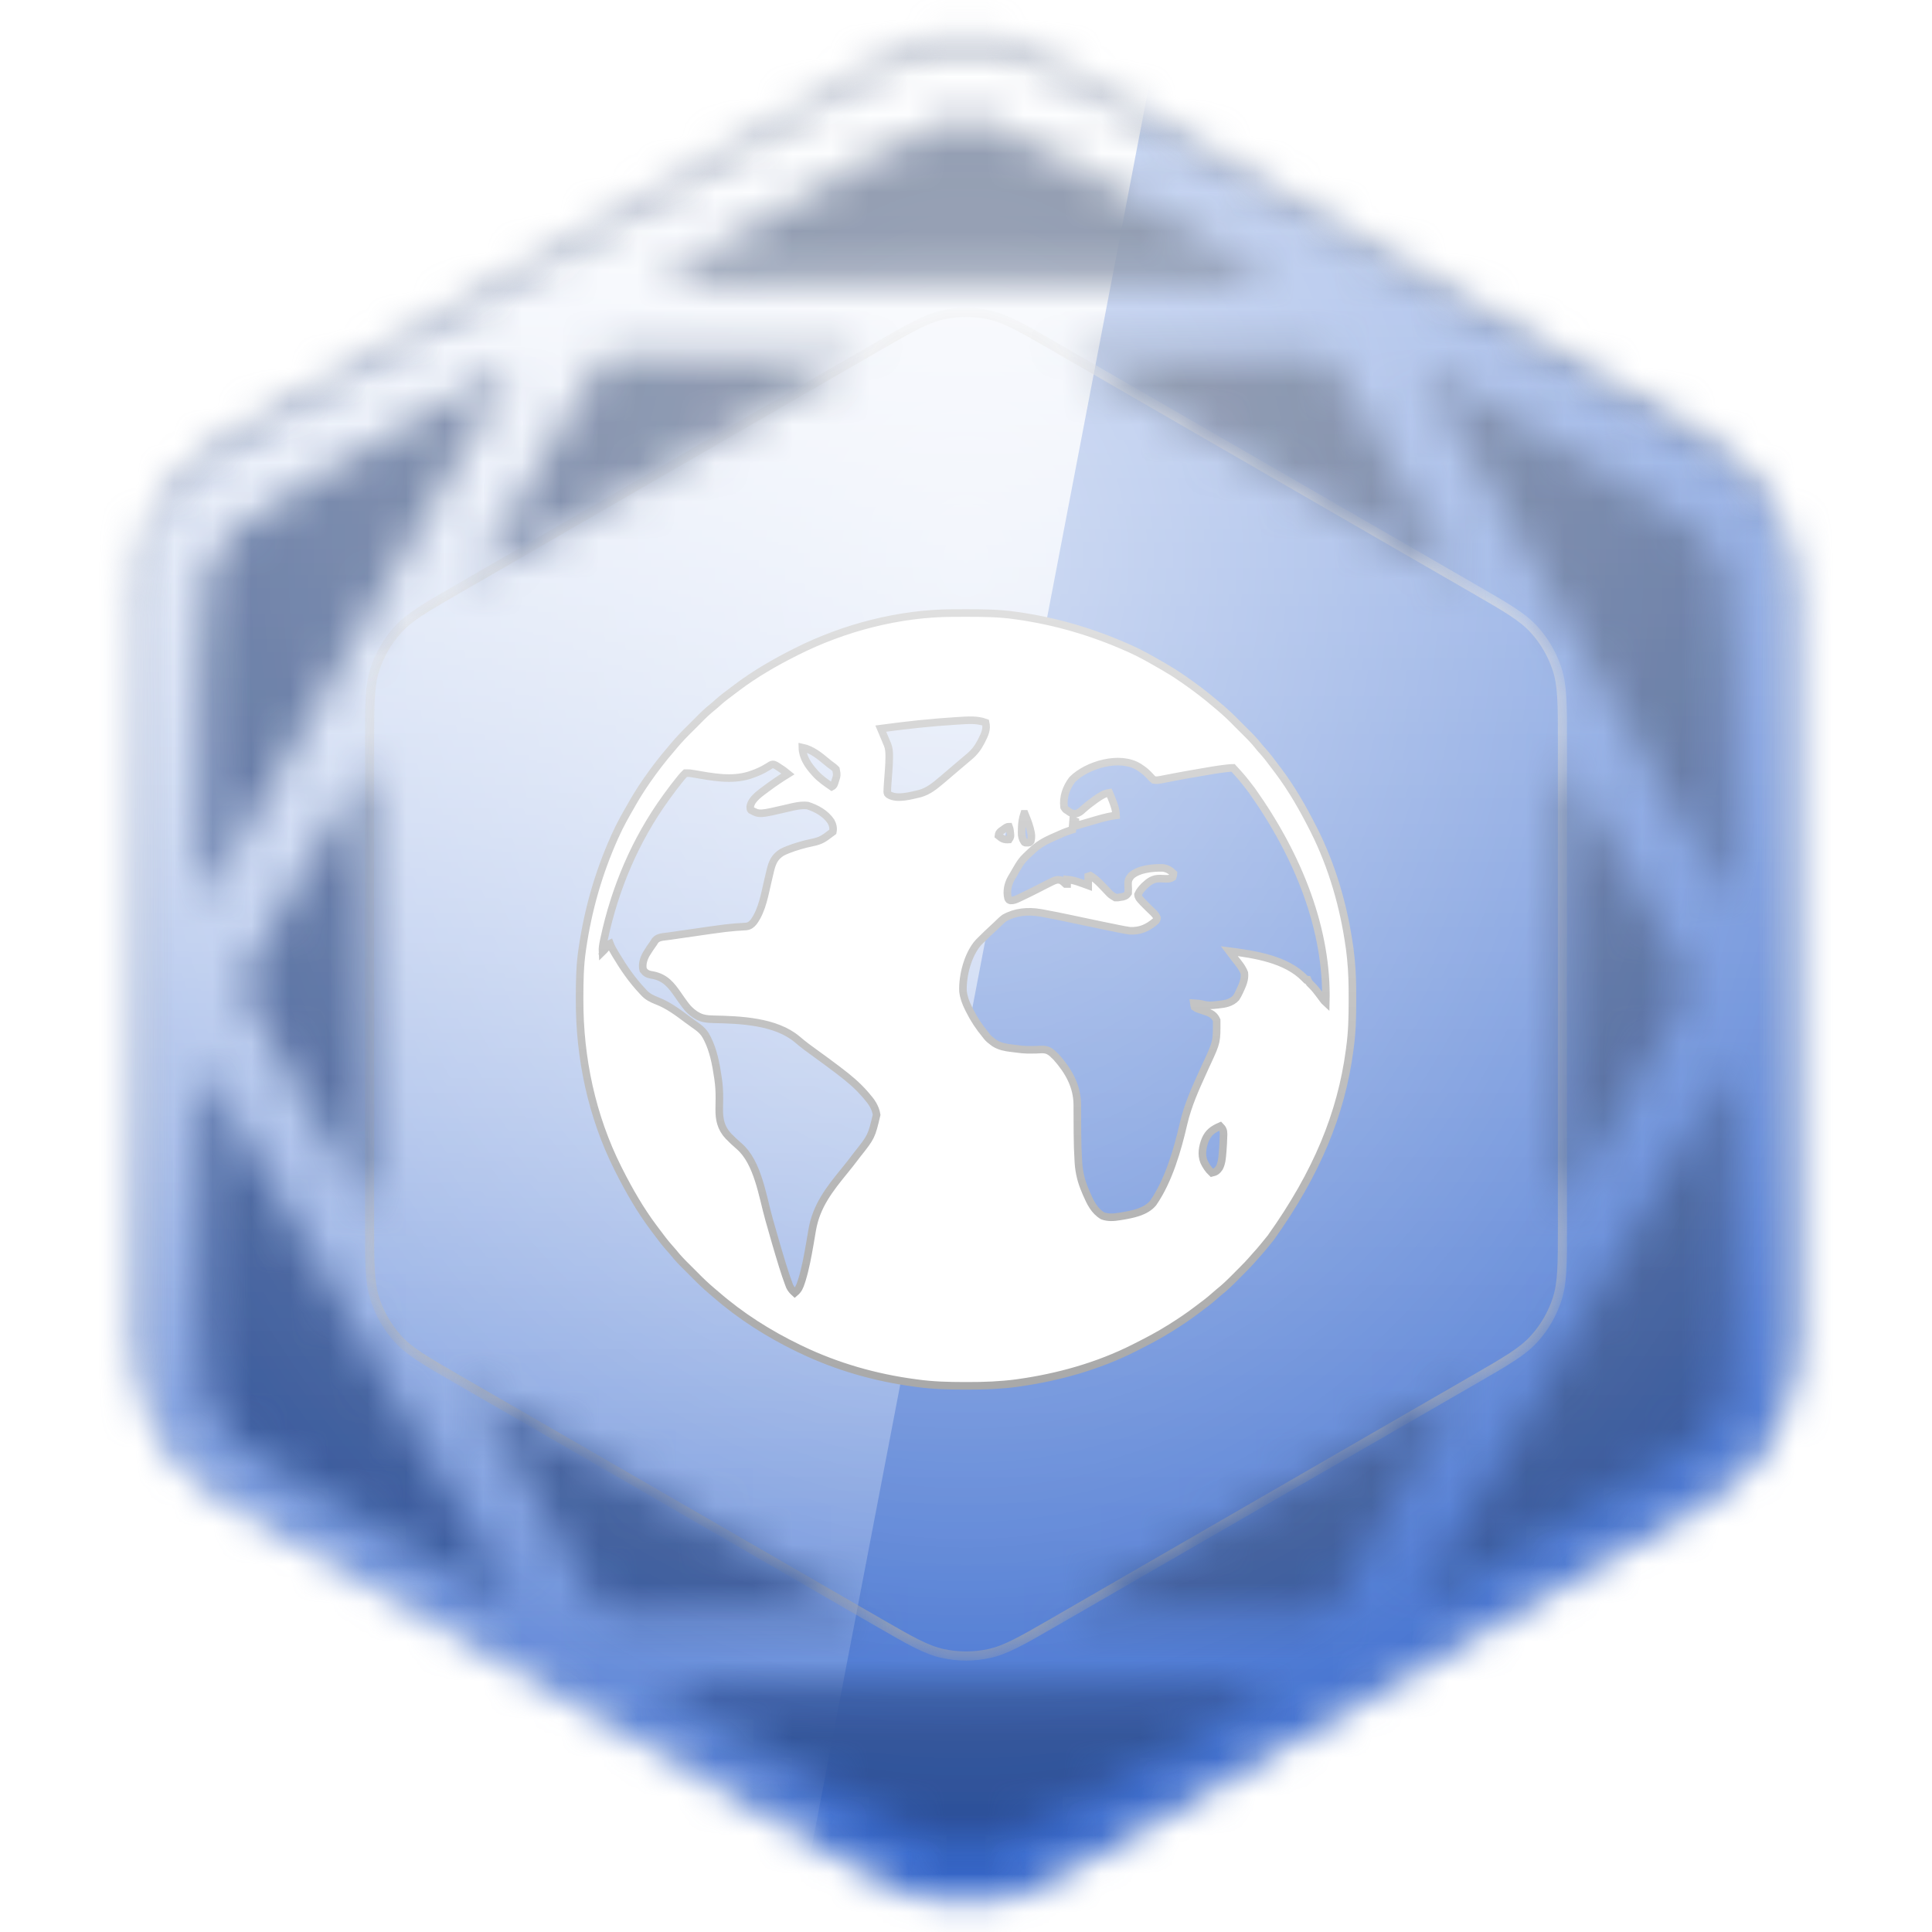
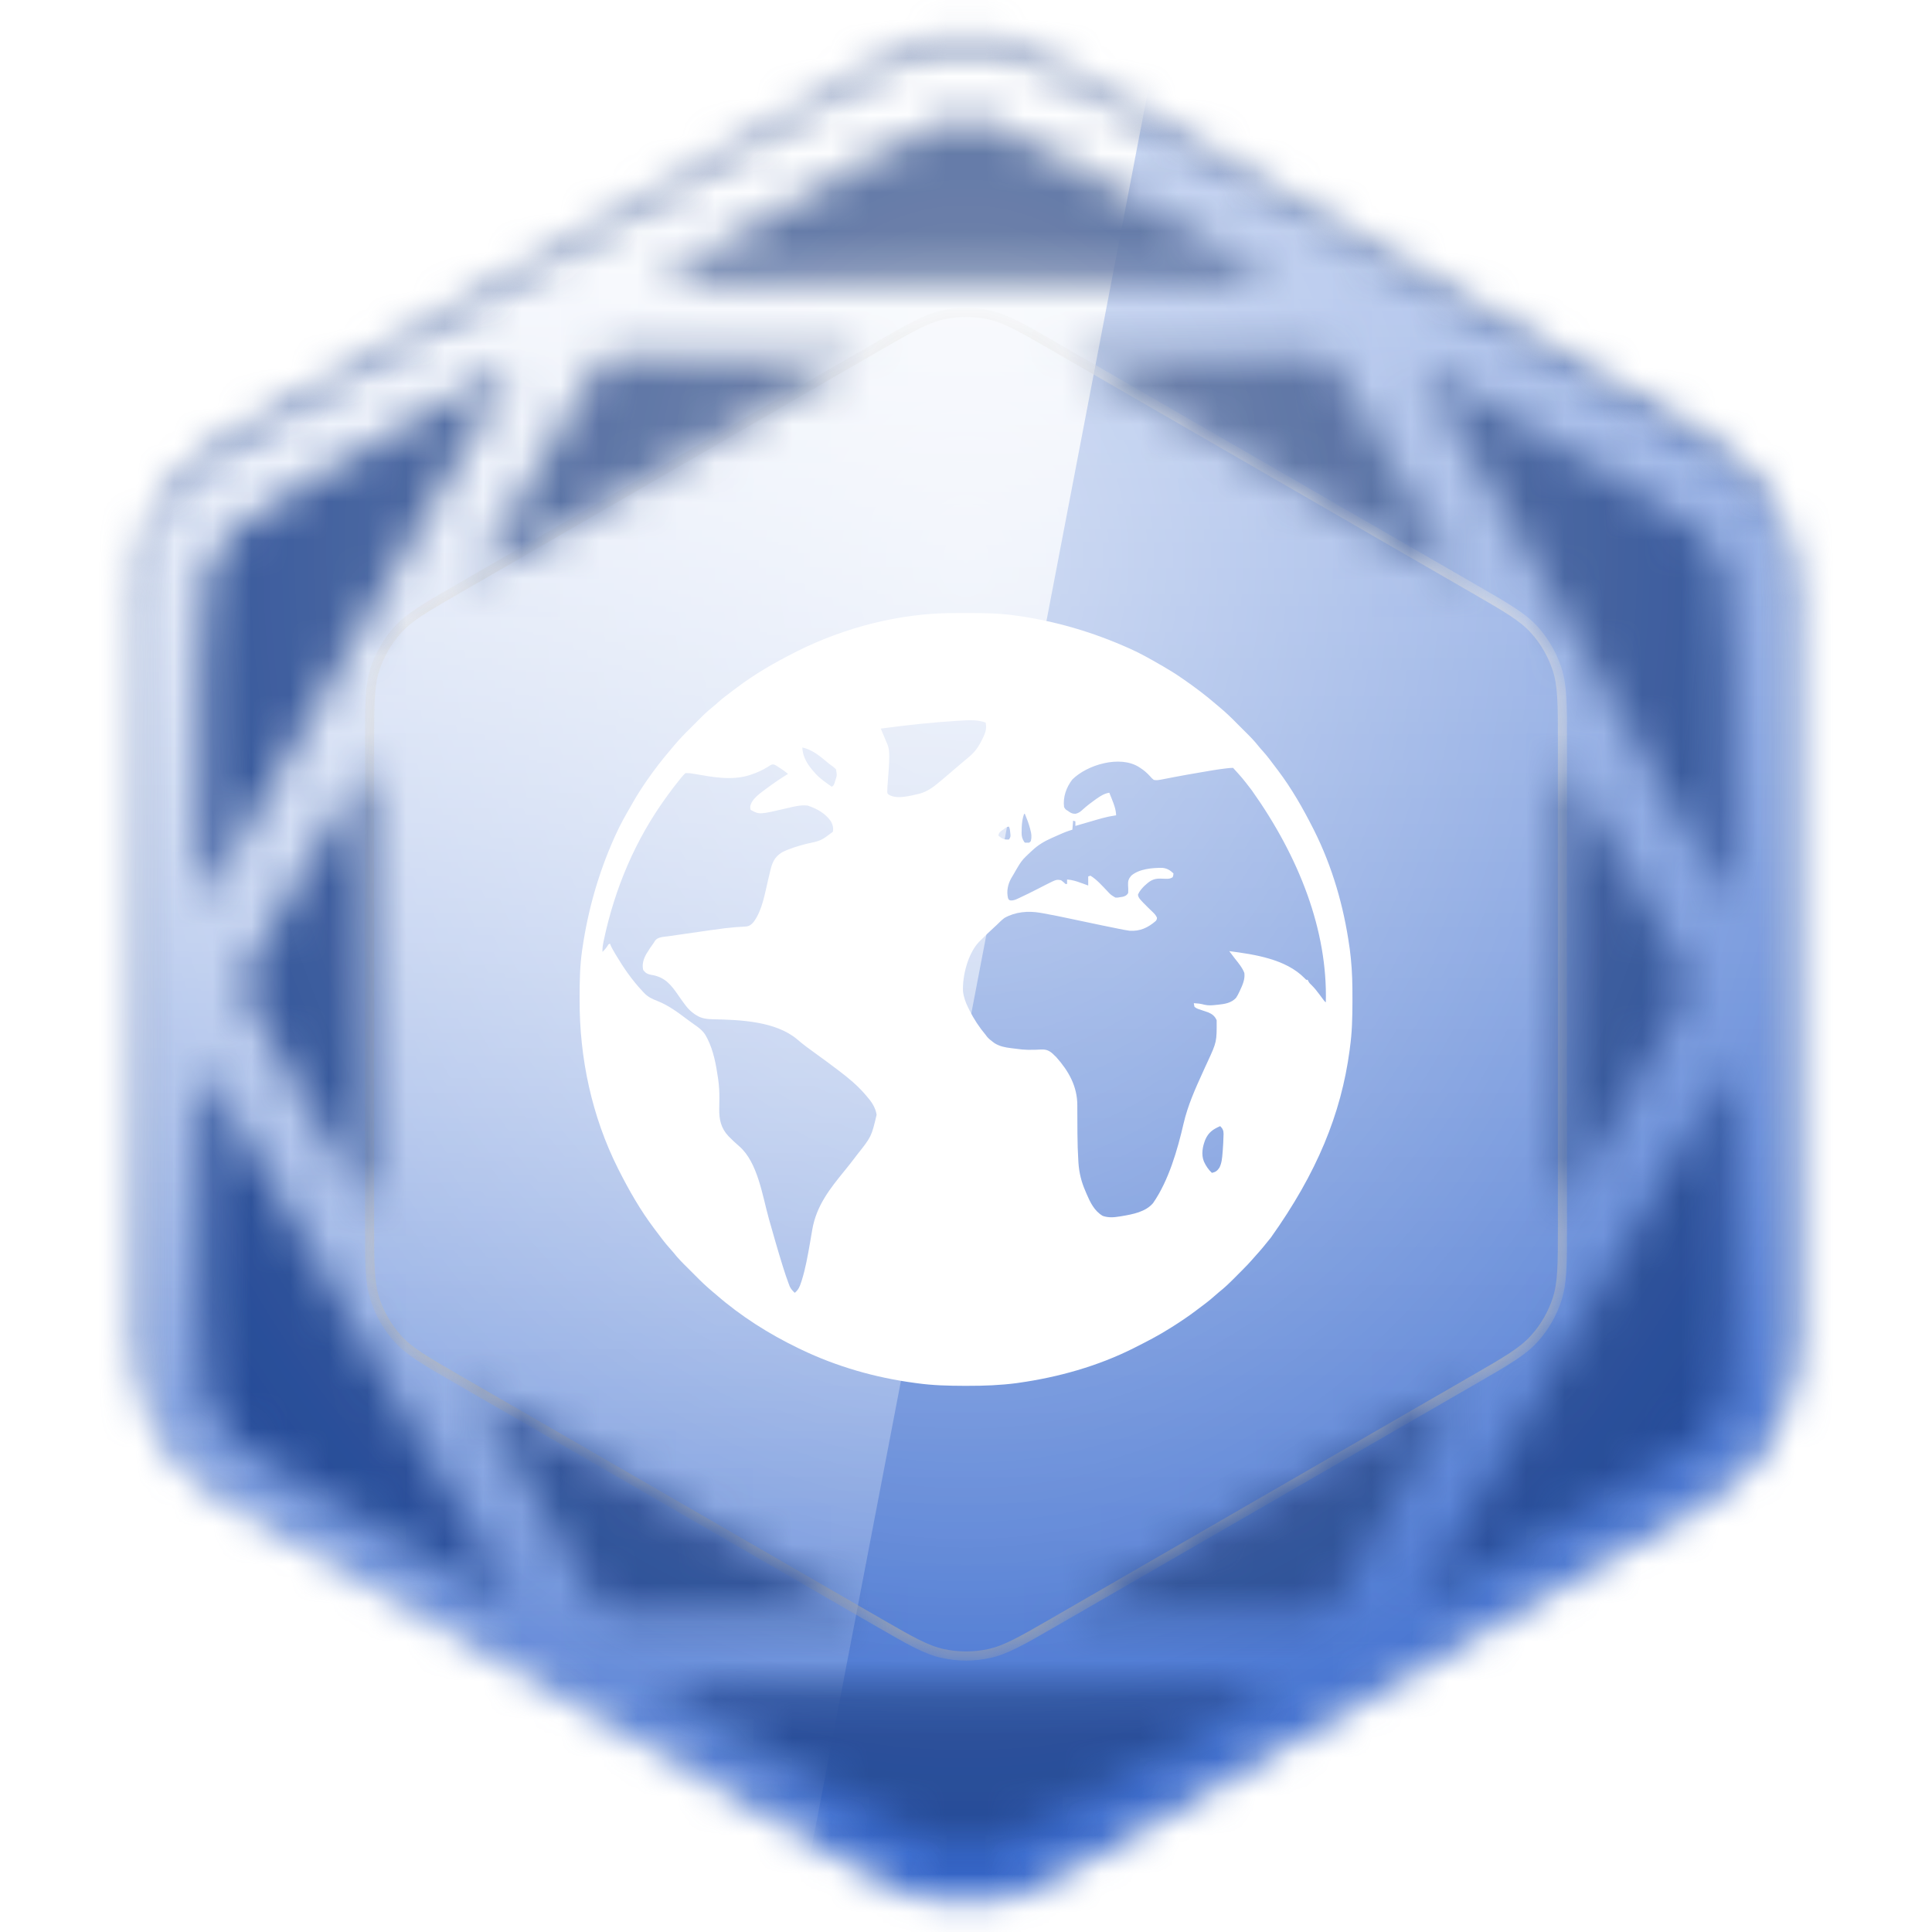
<svg xmlns="http://www.w3.org/2000/svg" viewBox="0 0 50 50" fill="none">
  <path d="M22.642 1.362C24.101 0.519 25.899 0.519 27.358 1.362L44.292 11.138C45.752 11.981 46.651 13.538 46.651 15.223V34.777C46.651 36.462 45.752 38.019 44.292 38.862L27.358 48.638C25.899 49.481 24.101 49.481 22.642 48.638L5.708 38.862C4.248 38.019 3.349 36.462 3.349 34.777V15.223C3.349 13.538 4.248 11.981 5.708 11.138L22.642 1.362Z" fill="white" />
  <mask id="mask0_3020_3315" style="mask-type:alpha" maskUnits="userSpaceOnUse" x="3" y="0" width="44" height="50">
    <path d="M22.642 1.362C24.101 0.519 25.899 0.519 27.358 1.362L44.292 11.138C45.752 11.981 46.651 13.538 46.651 15.223V34.777C46.651 36.462 45.752 38.019 44.292 38.862L27.358 48.638C25.899 49.481 24.101 49.481 22.642 48.638L5.708 38.862C4.248 38.019 3.349 36.462 3.349 34.777V15.223C3.349 13.538 4.248 11.981 5.708 11.138L22.642 1.362Z" fill="black" />
  </mask>
  <g mask="url(#mask0_3020_3315)">
    <mask id="mask1_3020_3315" style="mask-type:alpha" maskUnits="userSpaceOnUse" x="3" y="0" width="44" height="50">
      <path d="M22.642 1.362C24.101 0.519 25.899 0.519 27.358 1.362L44.292 11.138C45.752 11.981 46.651 13.538 46.651 15.223V34.777C46.651 36.462 45.752 38.019 44.292 38.862L27.358 48.638C25.899 49.481 24.101 49.481 22.642 48.638L5.708 38.862C4.248 38.019 3.349 36.462 3.349 34.777V15.223C3.349 13.538 4.248 11.981 5.708 11.138L22.642 1.362Z" fill="url(#paint0_linear_3020_3315)" />
    </mask>
    <g mask="url(#mask1_3020_3315)">
      <rect x="-8.019" y="-8.019" width="66.038" height="66.038" fill="#3265CC" />
-       <rect x="-8.019" y="-8.019" width="66.038" height="66.038" fill="url(#paint1_linear_3020_3315)" fill-opacity="0.6" style="mix-blend-mode:overlay" />
      <rect x="-8.019" y="-8.019" width="66.038" height="66.038" fill="url(#paint2_radial_3020_3315)" fill-opacity="0.6" style="mix-blend-mode:overlay" />
      <rect x="-8.019" y="-8.019" width="66.038" height="66.038" fill="black" fill-opacity="0.16" style="mix-blend-mode:overlay" />
      <rect x="-8.019" y="-8.019" width="66.038" height="66.038" fill="black" fill-opacity="0.12" style="mix-blend-mode:darken" />
    </g>
    <g filter="url(#filter0_d_3020_3315)">
      <mask id="mask2_3020_3315" style="mask-type:alpha" maskUnits="userSpaceOnUse" x="3" y="0" width="44" height="50">
        <path d="M24.02 0.833C24.667 0.696 25.335 0.696 25.981 0.833C26.712 0.989 27.4 1.386 28.774 2.179L42.878 10.322C44.252 11.115 44.941 11.513 45.44 12.068C45.882 12.559 46.217 13.138 46.421 13.766C46.652 14.476 46.651 15.271 46.651 16.858V33.143C46.651 34.73 46.652 35.524 46.421 36.235L46.338 36.468C46.131 37.007 45.827 37.504 45.44 37.933L45.243 38.135C44.758 38.594 44.081 38.985 42.878 39.679L28.774 47.822C27.4 48.615 26.712 49.012 25.981 49.167C25.416 49.288 24.834 49.303 24.264 49.212L24.02 49.167C23.472 49.051 22.948 48.799 22.141 48.345L21.227 47.822L7.124 39.679C5.75 38.886 5.061 38.488 4.562 37.933C4.175 37.504 3.871 37.007 3.664 36.468L3.581 36.235C3.408 35.702 3.364 35.122 3.354 34.196L3.351 33.143V16.858C3.351 15.271 3.35 14.476 3.581 13.766C3.76 13.216 4.038 12.704 4.401 12.255L4.562 12.068C4.936 11.652 5.417 11.323 6.214 10.851L7.124 10.322L21.227 2.179C22.43 1.485 23.107 1.094 23.747 0.903L24.02 0.833ZM32.879 43.171H17.125C17.063 43.171 17.003 43.17 16.944 43.17L22.171 46.188C23.655 47.045 24.043 47.243 24.412 47.322C24.8 47.404 25.202 47.404 25.59 47.322C25.959 47.243 26.347 47.045 27.831 46.188L33.057 43.17L32.879 43.171ZM27.665 41.285H32.879C33.957 41.285 34.076 41.262 34.15 41.238C34.276 41.197 34.392 41.13 34.49 41.041C34.548 40.989 34.627 40.897 35.166 39.964L37.773 35.448L27.665 41.285ZM14.838 39.963C15.378 40.898 15.455 40.99 15.514 41.042C15.612 41.131 15.728 41.198 15.854 41.239C15.928 41.263 16.048 41.285 17.125 41.285H22.336L12.231 35.45L14.838 39.963ZM5.237 33.143C5.237 34.857 5.259 35.293 5.376 35.652C5.499 36.029 5.699 36.377 5.964 36.671C6.216 36.952 6.583 37.188 8.067 38.045L13.295 41.063L13.204 40.907L5.327 27.264C5.296 27.21 5.266 27.157 5.237 27.107V33.143ZM44.677 27.264L36.8 40.908L36.71 41.061L41.935 38.045C43.419 37.188 43.786 36.952 44.038 36.671C44.303 36.377 44.503 36.029 44.626 35.652C44.743 35.293 44.765 34.857 44.765 33.143V27.111C44.736 27.16 44.707 27.212 44.677 27.264ZM40.435 30.836L43.043 26.321C43.581 25.388 43.623 25.273 43.64 25.197C43.667 25.068 43.666 24.933 43.639 24.804C43.622 24.727 43.582 24.613 43.043 23.679L40.435 19.163V30.836ZM6.961 23.679C6.421 24.614 6.382 24.727 6.365 24.804C6.338 24.933 6.338 25.068 6.365 25.197C6.382 25.273 6.423 25.389 6.961 26.321L9.565 30.831V19.168L6.961 23.679ZM8.067 11.956C6.583 12.813 6.216 13.049 5.964 13.33C5.699 13.624 5.499 13.972 5.376 14.349C5.26 14.708 5.237 15.144 5.237 16.858V22.892C5.266 22.842 5.296 22.79 5.327 22.736L13.204 9.093C13.235 9.04 13.265 8.987 13.294 8.937L8.067 11.956ZM36.801 9.093L44.677 22.736L44.765 22.888V16.858C44.765 15.144 44.742 14.708 44.626 14.349C44.503 13.972 44.303 13.624 44.038 13.33C43.786 13.049 43.419 12.813 41.935 11.956L36.711 8.94C36.74 8.989 36.77 9.04 36.801 9.093ZM27.666 8.715L37.772 14.549L35.166 10.037C34.627 9.103 34.548 9.011 34.49 8.959C34.392 8.87 34.277 8.803 34.151 8.762C34.077 8.738 33.958 8.715 32.878 8.715H27.666ZM17.125 8.716C16.048 8.716 15.928 8.738 15.854 8.762C15.728 8.803 15.612 8.87 15.514 8.959C15.455 9.011 15.377 9.103 14.838 10.037L12.232 14.547L22.334 8.715L17.125 8.716ZM25.59 2.679C25.202 2.597 24.8 2.597 24.412 2.679C24.043 2.758 23.655 2.956 22.171 3.813L16.944 6.83C17.003 6.83 17.063 6.83 17.125 6.83L32.878 6.829C32.939 6.829 32.998 6.829 33.056 6.829L27.831 3.813C26.347 2.956 25.959 2.758 25.59 2.679Z" fill="black" />
      </mask>
      <g mask="url(#mask2_3020_3315)">
        <rect x="-8.018" y="-8.019" width="66.038" height="66.038" fill="#3265CC" />
        <rect x="-8.018" y="-8.019" width="66.038" height="66.038" fill="url(#paint3_linear_3020_3315)" fill-opacity="0.6" style="mix-blend-mode:overlay" />
        <rect x="-8.018" y="-8.019" width="66.038" height="66.038" fill="url(#paint4_radial_3020_3315)" fill-opacity="0.6" style="mix-blend-mode:overlay" />
        <g style="mix-blend-mode:soft-light">
          <path fill-rule="evenodd" clip-rule="evenodd" d="M-8.018 -8.019H31.605L18.959 58.019H-8.018V-8.019Z" fill="url(#paint5_linear_3020_3315)" style="mix-blend-mode:lighten" />
        </g>
        <g style="mix-blend-mode:soft-light">
          <mask id="path-11-inside-1_3020_3315" fill="white">
            <path d="M24.412 7.676C24.8 7.594 25.201 7.594 25.589 7.676C26.027 7.769 26.44 8.008 27.265 8.484L38.172 14.781C38.996 15.258 39.409 15.495 39.709 15.828C39.974 16.123 40.175 16.471 40.298 16.848C40.436 17.274 40.435 17.75 40.435 18.702V31.297C40.435 32.249 40.436 32.725 40.298 33.152C40.175 33.529 39.974 33.876 39.709 34.171C39.409 34.504 38.997 34.743 38.172 35.219L27.265 41.516C26.44 41.992 26.027 42.23 25.589 42.324C25.201 42.406 24.8 42.406 24.412 42.324C23.974 42.23 23.561 41.992 22.736 41.516L11.83 35.219C11.005 34.743 10.593 34.504 10.293 34.171C10.028 33.876 9.827 33.529 9.704 33.152C9.566 32.725 9.565 32.249 9.565 31.297V18.702C9.565 17.75 9.566 17.274 9.704 16.848C9.827 16.471 10.028 16.123 10.293 15.828C10.593 15.495 11.005 15.258 11.83 14.781L22.736 8.484C23.561 8.007 23.974 7.769 24.412 7.676Z" />
          </mask>
          <path d="M24.412 7.676L24.388 7.561L24.388 7.561L24.412 7.676ZM25.589 7.676L25.613 7.561L25.613 7.561L25.589 7.676ZM27.265 8.484L27.324 8.382L27.324 8.382L27.265 8.484ZM38.172 14.781L38.113 14.884L38.113 14.884L38.172 14.781ZM39.709 15.828L39.797 15.749L39.797 15.749L39.709 15.828ZM40.298 16.848L40.41 16.811L40.41 16.811L40.298 16.848ZM40.435 18.702L40.553 18.702L40.435 18.702ZM40.435 31.297H40.553H40.435ZM40.298 33.152L40.41 33.188L40.41 33.188L40.298 33.152ZM39.709 34.171L39.797 34.25L39.797 34.25L39.709 34.171ZM38.172 35.219L38.231 35.321L38.231 35.321L38.172 35.219ZM27.265 41.516L27.206 41.414L27.206 41.414L27.265 41.516ZM25.589 42.324L25.613 42.439L25.613 42.439L25.589 42.324ZM24.412 42.324L24.388 42.439L24.388 42.439L24.412 42.324ZM22.736 41.516L22.677 41.618L22.677 41.618L22.736 41.516ZM11.83 35.219L11.889 35.117L11.889 35.117L11.83 35.219ZM10.293 34.171L10.205 34.25L10.205 34.25L10.293 34.171ZM9.704 33.152L9.592 33.188L9.592 33.188L9.704 33.152ZM9.565 31.297L9.448 31.297L9.565 31.297ZM9.565 18.702H9.448H9.565ZM9.704 16.848L9.592 16.811L9.592 16.811L9.704 16.848ZM10.293 15.828L10.205 15.749L10.205 15.749L10.293 15.828ZM11.83 14.781L11.889 14.884L11.889 14.884L11.83 14.781ZM22.736 8.484L22.677 8.382L22.677 8.382L22.736 8.484ZM24.412 7.676L24.437 7.791C24.808 7.712 25.193 7.712 25.564 7.791L25.589 7.676L25.613 7.561C25.209 7.475 24.792 7.475 24.388 7.561L24.412 7.676ZM25.589 7.676L25.564 7.791C25.98 7.88 26.374 8.106 27.206 8.586L27.265 8.484L27.324 8.382C26.506 7.909 26.074 7.659 25.613 7.561L25.589 7.676ZM27.265 8.484L27.206 8.586L38.113 14.884L38.172 14.781L38.231 14.679L27.324 8.382L27.265 8.484ZM38.172 14.781L38.113 14.884C38.944 15.364 39.337 15.591 39.621 15.907L39.709 15.828L39.797 15.749C39.481 15.399 39.048 15.151 38.231 14.679L38.172 14.781ZM39.709 15.828L39.621 15.907C39.876 16.19 40.068 16.523 40.186 16.884L40.298 16.848L40.41 16.811C40.282 16.419 40.073 16.056 39.797 15.749L39.709 15.828ZM40.298 16.848L40.186 16.884C40.317 17.288 40.318 17.742 40.318 18.702L40.435 18.702L40.553 18.702C40.553 17.759 40.556 17.26 40.41 16.811L40.298 16.848ZM40.435 18.702H40.318V31.297H40.435H40.553V18.702H40.435ZM40.435 31.297L40.318 31.297C40.318 32.257 40.317 32.711 40.186 33.115L40.298 33.152L40.41 33.188C40.556 32.74 40.553 32.241 40.553 31.297L40.435 31.297ZM40.298 33.152L40.186 33.115C40.068 33.477 39.876 33.81 39.621 34.092L39.709 34.171L39.797 34.25C40.073 33.943 40.282 33.581 40.41 33.188L40.298 33.152ZM39.709 34.171L39.621 34.092C39.337 34.408 38.945 34.637 38.113 35.117L38.172 35.219L38.231 35.321C39.049 34.849 39.481 34.6 39.797 34.25L39.709 34.171ZM38.172 35.219L38.113 35.117L27.206 41.414L27.265 41.516L27.324 41.618L38.231 35.321L38.172 35.219ZM27.265 41.516L27.206 41.414C26.374 41.894 25.98 42.12 25.564 42.208L25.589 42.324L25.613 42.439C26.074 42.341 26.506 42.09 27.324 41.618L27.265 41.516ZM25.589 42.324L25.564 42.208C25.193 42.287 24.808 42.287 24.437 42.208L24.412 42.324L24.388 42.439C24.792 42.525 25.209 42.525 25.613 42.439L25.589 42.324ZM24.412 42.324L24.437 42.208C24.021 42.12 23.627 41.894 22.795 41.414L22.736 41.516L22.677 41.618C23.495 42.09 23.927 42.341 24.388 42.439L24.412 42.324ZM22.736 41.516L22.795 41.414L11.889 35.117L11.83 35.219L11.771 35.321L22.677 41.618L22.736 41.516ZM11.83 35.219L11.889 35.117C11.058 34.637 10.665 34.408 10.381 34.092L10.293 34.171L10.205 34.25C10.521 34.6 10.953 34.849 11.771 35.321L11.83 35.219ZM10.293 34.171L10.381 34.092C10.126 33.81 9.934 33.477 9.816 33.115L9.704 33.152L9.592 33.188C9.72 33.581 9.929 33.943 10.205 34.25L10.293 34.171ZM9.704 33.152L9.816 33.115C9.685 32.711 9.683 32.257 9.683 31.297L9.565 31.297L9.448 31.297C9.448 32.241 9.446 32.74 9.592 33.188L9.704 33.152ZM9.565 31.297H9.683V18.702H9.565H9.448V31.297H9.565ZM9.565 18.702L9.683 18.702C9.683 17.742 9.685 17.289 9.816 16.884L9.704 16.848L9.592 16.811C9.446 17.26 9.448 17.758 9.448 18.702L9.565 18.702ZM9.704 16.848L9.816 16.884C9.934 16.523 10.126 16.19 10.381 15.907L10.293 15.828L10.205 15.749C9.929 16.056 9.72 16.419 9.592 16.811L9.704 16.848ZM10.293 15.828L10.381 15.907C10.665 15.591 11.057 15.364 11.889 14.884L11.83 14.781L11.771 14.679C10.954 15.151 10.521 15.399 10.205 15.749L10.293 15.828ZM11.83 14.781L11.889 14.884L22.795 8.586L22.736 8.484L22.677 8.382L11.771 14.679L11.83 14.781ZM22.736 8.484L22.795 8.586C23.627 8.106 24.021 7.88 24.437 7.791L24.412 7.676L24.388 7.561C23.927 7.659 23.495 7.909 22.677 8.382L22.736 8.484Z" fill="url(#paint6_linear_3020_3315)" mask="url(#path-11-inside-1_3020_3315)" />
        </g>
        <g filter="url(#filter1_d_3020_3315)">
          <mask id="path-13-outside-2_3020_3315" maskUnits="userSpaceOnUse" x="14" y="14" width="22" height="22" fill="black">
            <rect fill="white" x="14" y="14" width="22" height="22" />
-             <path d="M24.651 15.001C24.677 15.001 24.703 15.001 24.729 15.001C24.811 15 24.894 15 24.976 15C24.99 15 25.004 15 25.019 15C25.438 15 25.853 15.004 26.269 15.063C26.283 15.065 26.297 15.067 26.312 15.069C27.316 15.21 28.271 15.49 29.197 15.903C29.215 15.911 29.232 15.918 29.25 15.926C29.515 16.045 29.766 16.187 30.017 16.332C30.049 16.35 30.08 16.368 30.111 16.386C30.273 16.48 30.43 16.577 30.583 16.684C30.596 16.692 30.608 16.7 30.62 16.709C30.914 16.912 31.199 17.126 31.47 17.36C31.502 17.387 31.535 17.415 31.568 17.442C31.726 17.575 31.874 17.716 32.019 17.865C32.082 17.93 32.147 17.994 32.212 18.058C32.341 18.184 32.464 18.31 32.575 18.451C32.611 18.496 32.648 18.538 32.687 18.58C32.796 18.702 32.894 18.834 32.992 18.965C33.02 19.003 33.049 19.04 33.077 19.077C33.428 19.543 33.717 20.048 33.98 20.568C33.989 20.586 33.998 20.604 34.008 20.623C34.481 21.566 34.777 22.594 34.923 23.637C34.926 23.657 34.929 23.677 34.932 23.698C34.941 23.768 34.949 23.837 34.956 23.906C34.958 23.922 34.959 23.938 34.961 23.954C34.995 24.285 35.002 24.616 35.001 24.949C35.001 24.99 35.001 25.032 35.001 25.073C35 25.468 34.992 25.857 34.936 26.249C34.931 26.285 34.931 26.285 34.927 26.323C34.707 27.961 34.086 29.484 32.887 31.168C32.871 31.188 32.871 31.188 32.854 31.208C32.74 31.352 32.624 31.493 32.5 31.628C32.464 31.668 32.43 31.707 32.395 31.747C32.327 31.825 32.256 31.9 32.182 31.973C32.17 31.986 32.157 31.998 32.144 32.012C32.117 32.038 32.09 32.065 32.064 32.092C32.023 32.133 31.983 32.173 31.943 32.214C31.815 32.342 31.688 32.465 31.545 32.577C31.502 32.612 31.461 32.648 31.42 32.685C31.285 32.807 31.138 32.913 30.993 33.022C30.981 33.032 30.969 33.041 30.956 33.05C30.748 33.208 30.531 33.352 30.31 33.491C30.287 33.505 30.287 33.505 30.263 33.52C29.982 33.697 29.689 33.849 29.393 33.998C29.375 34.007 29.357 34.016 29.338 34.026C28.41 34.492 27.39 34.777 26.364 34.922C26.344 34.925 26.324 34.928 26.303 34.931C25.886 34.985 25.47 35.001 25.05 35C25.01 35 24.97 35 24.93 35C24.534 34.999 24.144 34.989 23.751 34.935C23.726 34.932 23.702 34.929 23.676 34.925C22.655 34.789 21.655 34.504 20.726 34.057C20.705 34.047 20.684 34.037 20.663 34.027C19.898 33.657 19.172 33.198 18.53 32.638C18.498 32.611 18.466 32.584 18.434 32.557C18.275 32.424 18.127 32.282 17.982 32.134C17.919 32.069 17.854 32.005 17.789 31.941C17.66 31.815 17.537 31.689 17.426 31.547C17.39 31.503 17.353 31.461 17.314 31.419C17.205 31.297 17.107 31.165 17.009 31.034C16.981 30.996 16.952 30.959 16.924 30.921C16.573 30.455 16.284 29.95 16.021 29.43C16.008 29.403 16.008 29.403 15.993 29.375C15.315 28.023 14.996 26.518 15 25.01C15 24.982 15 24.954 15 24.927C15.001 24.525 15.007 24.128 15.065 23.73C15.067 23.717 15.069 23.703 15.071 23.689C15.217 22.683 15.489 21.73 15.904 20.802C15.912 20.785 15.919 20.768 15.928 20.75C16.046 20.485 16.188 20.234 16.334 19.983C16.351 19.952 16.369 19.921 16.386 19.891C16.492 19.708 16.604 19.531 16.724 19.358C16.732 19.347 16.739 19.336 16.747 19.324C16.939 19.049 17.142 18.783 17.361 18.53C17.389 18.498 17.416 18.465 17.443 18.432C17.576 18.273 17.718 18.126 17.866 17.981C17.931 17.917 17.995 17.853 18.059 17.788C18.185 17.659 18.311 17.536 18.452 17.425C18.497 17.389 18.539 17.352 18.581 17.313C18.703 17.203 18.835 17.106 18.966 17.008C19.004 16.98 19.041 16.951 19.079 16.923C19.545 16.572 20.049 16.282 20.569 16.02C20.597 16.006 20.597 16.006 20.624 15.992C21.85 15.377 23.276 15.006 24.651 15.001ZM24.8 17.789C24.786 17.79 24.772 17.791 24.758 17.791C24.102 17.831 23.446 17.903 22.795 17.991C22.801 18.005 22.806 18.019 22.812 18.033C22.839 18.096 22.865 18.158 22.891 18.221C22.9 18.243 22.909 18.264 22.919 18.287C22.928 18.308 22.936 18.328 22.945 18.35C22.953 18.369 22.962 18.388 22.97 18.408C23.007 18.505 23.013 18.591 23.013 18.694C23.013 18.71 23.013 18.726 23.013 18.742C23.012 18.916 22.998 19.088 22.984 19.261C22.979 19.326 22.974 19.391 22.97 19.456C22.969 19.476 22.968 19.497 22.966 19.518C22.966 19.537 22.965 19.556 22.964 19.576C22.964 19.593 22.963 19.61 22.962 19.627C22.967 19.674 22.967 19.674 23.008 19.705C23.222 19.831 23.578 19.725 23.806 19.673C24.036 19.608 24.195 19.471 24.376 19.319C24.386 19.311 24.396 19.302 24.406 19.294C24.538 19.183 24.669 19.071 24.799 18.959C24.858 18.908 24.917 18.858 24.977 18.808C24.989 18.798 25.001 18.787 25.014 18.777C25.037 18.758 25.06 18.738 25.083 18.719C25.213 18.609 25.307 18.489 25.385 18.337C25.392 18.322 25.4 18.308 25.408 18.293C25.485 18.14 25.549 18.007 25.508 17.835C25.286 17.752 25.033 17.774 24.8 17.789ZM20.765 18.48C20.769 18.73 20.914 18.943 21.077 19.124C21.096 19.145 21.096 19.145 21.116 19.168C21.238 19.297 21.38 19.395 21.526 19.495C21.587 19.464 21.592 19.413 21.613 19.351C21.664 19.197 21.664 19.197 21.635 19.044C21.583 18.991 21.528 18.951 21.467 18.909C21.446 18.892 21.424 18.874 21.403 18.856C21.213 18.698 21.01 18.531 20.765 18.48ZM27.751 19.309C27.594 19.514 27.506 19.764 27.538 20.022C27.575 20.084 27.575 20.084 27.636 20.119C27.646 20.127 27.657 20.135 27.668 20.143C27.727 20.183 27.767 20.198 27.838 20.195C27.92 20.175 27.964 20.14 28.024 20.084C28.124 19.994 28.227 19.913 28.337 19.836C28.358 19.821 28.358 19.821 28.379 19.806C28.483 19.734 28.582 19.669 28.709 19.651C28.723 19.683 28.735 19.716 28.748 19.748C28.758 19.772 28.767 19.796 28.777 19.82C28.832 19.959 28.88 20.085 28.885 20.236C28.867 20.238 28.867 20.238 28.849 20.241C28.636 20.271 28.432 20.335 28.226 20.395C28.188 20.406 28.149 20.417 28.111 20.428C28.018 20.455 27.924 20.482 27.831 20.51C27.831 20.471 27.831 20.432 27.831 20.392C27.812 20.386 27.792 20.38 27.772 20.373C27.766 20.45 27.76 20.528 27.753 20.607C27.718 20.618 27.718 20.618 27.683 20.629C27.562 20.669 27.447 20.72 27.332 20.772C27.294 20.789 27.257 20.805 27.219 20.822C27.025 20.908 26.86 21.006 26.706 21.153C26.696 21.162 26.686 21.172 26.675 21.181C26.655 21.201 26.634 21.221 26.613 21.24C26.592 21.261 26.57 21.282 26.548 21.302C26.454 21.39 26.391 21.486 26.327 21.597C26.317 21.614 26.306 21.631 26.296 21.649C26.276 21.683 26.257 21.718 26.237 21.752C26.215 21.79 26.193 21.828 26.17 21.865C26.082 22.022 26.045 22.204 26.088 22.381C26.11 22.426 26.11 22.426 26.155 22.439C26.23 22.443 26.285 22.417 26.352 22.386C26.365 22.38 26.379 22.373 26.393 22.367C26.552 22.294 26.709 22.214 26.865 22.135C26.922 22.105 26.98 22.076 27.037 22.047C27.05 22.041 27.063 22.034 27.076 22.027C27.34 21.894 27.34 21.894 27.46 21.915C27.503 21.945 27.539 21.978 27.577 22.013C27.59 22.013 27.603 22.013 27.616 22.013C27.616 21.974 27.616 21.935 27.616 21.896C27.745 21.906 27.856 21.94 27.977 21.985C27.995 21.991 28.013 21.997 28.032 22.004C28.076 22.02 28.119 22.036 28.163 22.052C28.163 21.974 28.163 21.897 28.163 21.817C28.182 21.811 28.201 21.805 28.221 21.798C28.385 21.897 28.52 22.055 28.652 22.191C28.747 22.294 28.747 22.294 28.866 22.364C28.929 22.366 28.929 22.366 28.994 22.353C29.015 22.35 29.037 22.347 29.06 22.343C29.13 22.322 29.157 22.308 29.197 22.247C29.202 22.176 29.199 22.11 29.194 22.04C29.19 21.935 29.206 21.881 29.276 21.798C29.478 21.621 29.827 21.592 30.085 21.595C30.202 21.608 30.286 21.657 30.369 21.739C30.366 21.788 30.366 21.788 30.349 21.837C30.292 21.874 30.249 21.88 30.182 21.878C30.165 21.877 30.148 21.877 30.131 21.877C30.096 21.875 30.061 21.874 30.026 21.873C29.843 21.869 29.747 21.94 29.616 22.062C29.55 22.129 29.488 22.199 29.451 22.286C29.456 22.359 29.495 22.397 29.543 22.45C29.566 22.475 29.566 22.475 29.59 22.501C29.632 22.545 29.675 22.587 29.718 22.629C29.73 22.641 29.743 22.653 29.756 22.666C29.78 22.69 29.805 22.713 29.83 22.737C29.879 22.785 29.915 22.821 29.942 22.885C29.939 22.93 29.939 22.93 29.911 22.97C29.705 23.146 29.508 23.238 29.236 23.223C29.141 23.21 29.047 23.191 28.952 23.172C28.923 23.166 28.894 23.16 28.865 23.154C28.647 23.111 28.43 23.065 28.213 23.019C28.198 23.016 28.184 23.013 28.169 23.01C28.025 22.98 27.881 22.95 27.737 22.919C27.482 22.865 27.227 22.811 26.97 22.766C26.943 22.762 26.943 22.762 26.916 22.757C26.605 22.704 26.276 22.733 25.996 22.891C25.925 22.944 25.864 23.005 25.801 23.067C25.777 23.089 25.753 23.112 25.729 23.134C25.607 23.246 25.488 23.359 25.371 23.477C25.356 23.492 25.341 23.507 25.325 23.523C25.051 23.824 24.906 24.381 24.922 24.785C24.94 24.945 24.989 25.077 25.06 25.22C25.075 25.25 25.075 25.25 25.089 25.279C25.205 25.512 25.342 25.718 25.508 25.917C25.52 25.933 25.533 25.949 25.545 25.966C25.589 26.018 25.634 26.055 25.689 26.095C25.706 26.108 25.724 26.121 25.741 26.134C25.876 26.216 26.011 26.242 26.166 26.261C26.185 26.263 26.204 26.266 26.224 26.268C26.278 26.275 26.332 26.281 26.387 26.288C26.409 26.29 26.431 26.293 26.454 26.296C26.555 26.305 26.653 26.307 26.754 26.303C26.774 26.303 26.795 26.302 26.816 26.302C26.857 26.3 26.898 26.299 26.94 26.296C27.075 26.292 27.146 26.318 27.248 26.408C27.26 26.42 27.272 26.432 27.284 26.444C27.309 26.467 27.309 26.467 27.334 26.491C27.658 26.855 27.882 27.25 27.881 27.746C27.881 27.775 27.881 27.805 27.881 27.834C27.882 27.91 27.882 27.987 27.882 28.064C27.882 28.2 27.883 28.336 27.884 28.472C27.884 28.487 27.884 28.502 27.885 28.517C27.886 28.73 27.893 28.943 27.906 29.155C27.907 29.179 27.909 29.203 27.91 29.228C27.928 29.489 27.986 29.723 28.091 29.962C28.1 29.984 28.109 30.005 28.118 30.027C28.216 30.254 28.32 30.473 28.538 30.602C28.683 30.653 28.828 30.642 28.977 30.617C29.002 30.613 29.002 30.613 29.028 30.609C29.308 30.562 29.65 30.5 29.842 30.27C30.246 29.687 30.474 28.891 30.632 28.207C30.74 27.745 30.928 27.324 31.124 26.894C31.149 26.841 31.173 26.787 31.197 26.733C31.215 26.695 31.232 26.657 31.25 26.619C31.49 26.098 31.49 26.098 31.487 25.539C31.441 25.433 31.374 25.379 31.266 25.334C31.223 25.319 31.18 25.304 31.136 25.29C31.107 25.28 31.077 25.27 31.048 25.26C31.035 25.256 31.022 25.252 31.009 25.247C30.974 25.234 30.974 25.234 30.915 25.195C30.902 25.143 30.902 25.143 30.896 25.097C30.925 25.099 30.953 25.102 30.982 25.104C30.998 25.106 31.015 25.107 31.031 25.108C31.081 25.115 31.125 25.125 31.173 25.138C31.275 25.161 31.367 25.154 31.47 25.142C31.496 25.14 31.496 25.14 31.522 25.137C31.698 25.119 31.864 25.093 31.989 24.96C32.021 24.912 32.046 24.863 32.071 24.81C32.081 24.79 32.081 24.79 32.091 24.768C32.158 24.625 32.224 24.478 32.204 24.316C32.149 24.173 32.051 24.059 31.957 23.94C31.908 23.878 31.861 23.814 31.813 23.75C32.472 23.836 33.279 23.955 33.765 24.453C33.778 24.466 33.791 24.479 33.804 24.492C33.817 24.492 33.83 24.492 33.843 24.492C33.848 24.503 33.854 24.515 33.859 24.527C33.883 24.572 33.908 24.598 33.945 24.632C34.023 24.708 34.087 24.791 34.152 24.878C34.174 24.908 34.196 24.937 34.218 24.967C34.228 24.98 34.237 24.992 34.247 25.006C34.273 25.041 34.273 25.041 34.312 25.077C34.361 23.222 33.628 21.325 32.399 19.592C32.389 19.579 32.379 19.566 32.369 19.553C32.151 19.27 32.151 19.27 31.911 19.007C31.856 19.008 31.805 19.012 31.751 19.019C31.734 19.021 31.718 19.023 31.701 19.025C31.498 19.049 31.298 19.084 31.097 19.119C31.057 19.126 31.016 19.133 30.976 19.14C30.793 19.171 30.611 19.203 30.429 19.238C30.414 19.241 30.4 19.244 30.385 19.246C30.318 19.259 30.252 19.272 30.185 19.285C29.945 19.332 29.945 19.332 29.861 19.319C29.81 19.278 29.81 19.278 29.762 19.223C29.684 19.137 29.603 19.068 29.505 19.005C29.494 18.998 29.483 18.991 29.471 18.983C28.979 18.677 28.137 18.925 27.751 19.309ZM19.873 18.98C19.735 19.067 19.592 19.131 19.437 19.182C19.425 19.186 19.413 19.191 19.4 19.195C18.928 19.345 18.43 19.242 17.954 19.161C17.847 19.142 17.847 19.142 17.739 19.143C17.698 19.181 17.665 19.217 17.63 19.26C17.615 19.279 17.615 19.279 17.6 19.297C17.485 19.438 17.377 19.582 17.27 19.729C17.261 19.742 17.251 19.755 17.241 19.769C16.443 20.869 15.915 22.118 15.632 23.444C15.628 23.463 15.624 23.483 15.62 23.502C15.601 23.593 15.587 23.677 15.592 23.77C15.656 23.708 15.703 23.651 15.748 23.574C15.761 23.568 15.774 23.561 15.787 23.555C15.792 23.568 15.796 23.581 15.801 23.594C15.833 23.669 15.873 23.736 15.914 23.806C15.927 23.828 15.927 23.828 15.94 23.85C16.138 24.182 16.36 24.504 16.626 24.785C16.638 24.797 16.649 24.81 16.661 24.823C16.76 24.932 16.876 24.987 17.012 25.04C17.298 25.151 17.541 25.334 17.785 25.517C17.843 25.561 17.901 25.603 17.96 25.644C18.096 25.738 18.211 25.823 18.286 25.975C18.294 25.99 18.302 26.005 18.31 26.02C18.463 26.326 18.529 26.674 18.578 27.01C18.581 27.025 18.583 27.04 18.585 27.056C18.61 27.226 18.619 27.394 18.618 27.565C18.618 27.579 18.617 27.594 18.617 27.609C18.617 27.682 18.616 27.756 18.614 27.829C18.609 28.104 18.658 28.332 18.852 28.538C18.941 28.629 19.033 28.717 19.131 28.8C19.613 29.217 19.733 30.09 19.9 30.682C20.014 31.086 20.129 31.49 20.254 31.892C20.261 31.912 20.261 31.912 20.267 31.933C20.312 32.078 20.36 32.221 20.413 32.362C20.422 32.385 20.431 32.408 20.44 32.432C20.474 32.5 20.513 32.542 20.569 32.593C20.664 32.513 20.697 32.435 20.734 32.318C20.74 32.3 20.746 32.282 20.752 32.264C20.848 31.954 20.904 31.635 20.96 31.317C20.963 31.297 20.967 31.278 20.97 31.258C20.987 31.16 21.004 31.063 21.02 30.965C21.127 30.341 21.469 29.91 21.861 29.429C21.952 29.318 22.04 29.206 22.126 29.092C22.143 29.07 22.16 29.048 22.176 29.026C22.552 28.553 22.552 28.553 22.687 27.985C22.655 27.789 22.553 27.644 22.424 27.498C22.411 27.482 22.397 27.467 22.384 27.451C22.187 27.224 21.959 27.034 21.721 26.854C21.706 26.843 21.692 26.831 21.677 26.82C21.487 26.676 21.295 26.534 21.101 26.395C20.94 26.279 20.78 26.163 20.63 26.032C20.073 25.564 19.157 25.528 18.464 25.514C18.307 25.51 18.162 25.498 18.027 25.412C18.012 25.402 17.996 25.392 17.98 25.383C17.885 25.316 17.814 25.25 17.744 25.157C17.731 25.14 17.731 25.14 17.718 25.123C17.661 25.047 17.606 24.969 17.552 24.89C17.373 24.63 17.221 24.438 16.902 24.372C16.881 24.369 16.881 24.369 16.859 24.365C16.76 24.347 16.707 24.319 16.646 24.238C16.61 24.095 16.655 23.953 16.724 23.828C16.785 23.728 16.849 23.629 16.919 23.535C16.931 23.516 16.943 23.496 16.955 23.476C17.035 23.381 17.164 23.383 17.279 23.367C17.306 23.364 17.332 23.36 17.359 23.356C17.43 23.345 17.501 23.335 17.572 23.325C17.631 23.317 17.689 23.309 17.748 23.3C18.843 23.141 18.843 23.141 19.314 23.112C19.402 23.1 19.449 23.06 19.505 22.994C19.735 22.68 19.794 22.251 19.884 21.882C19.89 21.858 19.895 21.833 19.902 21.808C19.913 21.761 19.924 21.714 19.935 21.667C19.987 21.453 20.046 21.313 20.238 21.193C20.436 21.094 20.642 21.034 20.855 20.977C21.249 20.893 21.249 20.893 21.554 20.662C21.574 20.564 21.551 20.478 21.504 20.391C21.359 20.182 21.138 20.061 20.901 19.983C20.721 19.964 20.552 20.007 20.378 20.049C19.655 20.218 19.655 20.218 19.437 20.1C19.418 20.08 19.418 20.08 19.415 20.013C19.445 19.809 19.694 19.65 19.847 19.534C20.024 19.402 20.206 19.278 20.394 19.163C20.318 19.1 20.239 19.045 20.156 18.992C20.144 18.984 20.131 18.976 20.119 18.968C20.004 18.894 19.985 18.906 19.873 18.98ZM26.504 20.197C26.498 20.217 26.491 20.237 26.485 20.257C26.482 20.268 26.479 20.279 26.475 20.291C26.447 20.406 26.441 20.52 26.44 20.638C26.44 20.652 26.439 20.666 26.439 20.681C26.438 20.775 26.453 20.837 26.504 20.92C26.525 20.946 26.525 20.946 26.581 20.943C26.642 20.946 26.642 20.946 26.679 20.9C26.703 20.797 26.695 20.715 26.667 20.615C26.664 20.601 26.66 20.588 26.657 20.574C26.622 20.445 26.575 20.321 26.523 20.197C26.517 20.197 26.51 20.197 26.504 20.197ZM25.966 20.602C25.946 20.616 25.927 20.63 25.907 20.643C25.859 20.685 25.846 20.702 25.84 20.763C25.938 20.844 25.983 20.87 26.113 20.861C26.159 20.793 26.155 20.774 26.146 20.695C26.144 20.676 26.142 20.658 26.14 20.638C26.134 20.586 26.134 20.586 26.113 20.529C26.051 20.529 26.015 20.567 25.966 20.602ZM15.572 23.77C15.592 23.809 15.592 23.809 15.592 23.809L15.572 23.77ZM31.579 28.279C31.391 28.361 31.273 28.442 31.191 28.634C31.122 28.811 31.084 29.012 31.157 29.195C31.21 29.31 31.271 29.402 31.364 29.489C31.462 29.468 31.503 29.434 31.558 29.355C31.62 29.232 31.629 29.101 31.64 28.966C31.642 28.946 31.643 28.926 31.645 28.906C31.654 28.781 31.662 28.656 31.664 28.53C31.665 28.516 31.665 28.502 31.666 28.487C31.666 28.392 31.645 28.346 31.579 28.279Z" />
          </mask>
          <path d="M24.651 15.001C24.677 15.001 24.703 15.001 24.729 15.001C24.811 15 24.894 15 24.976 15C24.99 15 25.004 15 25.019 15C25.438 15 25.853 15.004 26.269 15.063C26.283 15.065 26.297 15.067 26.312 15.069C27.316 15.21 28.271 15.49 29.197 15.903C29.215 15.911 29.232 15.918 29.25 15.926C29.515 16.045 29.766 16.187 30.017 16.332C30.049 16.35 30.08 16.368 30.111 16.386C30.273 16.48 30.43 16.577 30.583 16.684C30.596 16.692 30.608 16.7 30.62 16.709C30.914 16.912 31.199 17.126 31.47 17.36C31.502 17.387 31.535 17.415 31.568 17.442C31.726 17.575 31.874 17.716 32.019 17.865C32.082 17.93 32.147 17.994 32.212 18.058C32.341 18.184 32.464 18.31 32.575 18.451C32.611 18.496 32.648 18.538 32.687 18.58C32.796 18.702 32.894 18.834 32.992 18.965C33.02 19.003 33.049 19.04 33.077 19.077C33.428 19.543 33.717 20.048 33.98 20.568C33.989 20.586 33.998 20.604 34.008 20.623C34.481 21.566 34.777 22.594 34.923 23.637C34.926 23.657 34.929 23.677 34.932 23.698C34.941 23.768 34.949 23.837 34.956 23.906C34.958 23.922 34.959 23.938 34.961 23.954C34.995 24.285 35.002 24.616 35.001 24.949C35.001 24.99 35.001 25.032 35.001 25.073C35 25.468 34.992 25.857 34.936 26.249C34.931 26.285 34.931 26.285 34.927 26.323C34.707 27.961 34.086 29.484 32.887 31.168C32.871 31.188 32.871 31.188 32.854 31.208C32.74 31.352 32.624 31.493 32.5 31.628C32.464 31.668 32.43 31.707 32.395 31.747C32.327 31.825 32.256 31.9 32.182 31.973C32.17 31.986 32.157 31.998 32.144 32.012C32.117 32.038 32.09 32.065 32.064 32.092C32.023 32.133 31.983 32.173 31.943 32.214C31.815 32.342 31.688 32.465 31.545 32.577C31.502 32.612 31.461 32.648 31.42 32.685C31.285 32.807 31.138 32.913 30.993 33.022C30.981 33.032 30.969 33.041 30.956 33.05C30.748 33.208 30.531 33.352 30.31 33.491C30.287 33.505 30.287 33.505 30.263 33.52C29.982 33.697 29.689 33.849 29.393 33.998C29.375 34.007 29.357 34.016 29.338 34.026C28.41 34.492 27.39 34.777 26.364 34.922C26.344 34.925 26.324 34.928 26.303 34.931C25.886 34.985 25.47 35.001 25.05 35C25.01 35 24.97 35 24.93 35C24.534 34.999 24.144 34.989 23.751 34.935C23.726 34.932 23.702 34.929 23.676 34.925C22.655 34.789 21.655 34.504 20.726 34.057C20.705 34.047 20.684 34.037 20.663 34.027C19.898 33.657 19.172 33.198 18.53 32.638C18.498 32.611 18.466 32.584 18.434 32.557C18.275 32.424 18.127 32.282 17.982 32.134C17.919 32.069 17.854 32.005 17.789 31.941C17.66 31.815 17.537 31.689 17.426 31.547C17.39 31.503 17.353 31.461 17.314 31.419C17.205 31.297 17.107 31.165 17.009 31.034C16.981 30.996 16.952 30.959 16.924 30.921C16.573 30.455 16.284 29.95 16.021 29.43C16.008 29.403 16.008 29.403 15.993 29.375C15.315 28.023 14.996 26.518 15 25.01C15 24.982 15 24.954 15 24.927C15.001 24.525 15.007 24.128 15.065 23.73C15.067 23.717 15.069 23.703 15.071 23.689C15.217 22.683 15.489 21.73 15.904 20.802C15.912 20.785 15.919 20.768 15.928 20.75C16.046 20.485 16.188 20.234 16.334 19.983C16.351 19.952 16.369 19.921 16.386 19.891C16.492 19.708 16.604 19.531 16.724 19.358C16.732 19.347 16.739 19.336 16.747 19.324C16.939 19.049 17.142 18.783 17.361 18.53C17.389 18.498 17.416 18.465 17.443 18.432C17.576 18.273 17.718 18.126 17.866 17.981C17.931 17.917 17.995 17.853 18.059 17.788C18.185 17.659 18.311 17.536 18.452 17.425C18.497 17.389 18.539 17.352 18.581 17.313C18.703 17.203 18.835 17.106 18.966 17.008C19.004 16.98 19.041 16.951 19.079 16.923C19.545 16.572 20.049 16.282 20.569 16.02C20.597 16.006 20.597 16.006 20.624 15.992C21.85 15.377 23.276 15.006 24.651 15.001ZM24.8 17.789C24.786 17.79 24.772 17.791 24.758 17.791C24.102 17.831 23.446 17.903 22.795 17.991C22.801 18.005 22.806 18.019 22.812 18.033C22.839 18.096 22.865 18.158 22.891 18.221C22.9 18.243 22.909 18.264 22.919 18.287C22.928 18.308 22.936 18.328 22.945 18.35C22.953 18.369 22.962 18.388 22.97 18.408C23.007 18.505 23.013 18.591 23.013 18.694C23.013 18.71 23.013 18.726 23.013 18.742C23.012 18.916 22.998 19.088 22.984 19.261C22.979 19.326 22.974 19.391 22.97 19.456C22.969 19.476 22.968 19.497 22.966 19.518C22.966 19.537 22.965 19.556 22.964 19.576C22.964 19.593 22.963 19.61 22.962 19.627C22.967 19.674 22.967 19.674 23.008 19.705C23.222 19.831 23.578 19.725 23.806 19.673C24.036 19.608 24.195 19.471 24.376 19.319C24.386 19.311 24.396 19.302 24.406 19.294C24.538 19.183 24.669 19.071 24.799 18.959C24.858 18.908 24.917 18.858 24.977 18.808C24.989 18.798 25.001 18.787 25.014 18.777C25.037 18.758 25.06 18.738 25.083 18.719C25.213 18.609 25.307 18.489 25.385 18.337C25.392 18.322 25.4 18.308 25.408 18.293C25.485 18.14 25.549 18.007 25.508 17.835C25.286 17.752 25.033 17.774 24.8 17.789ZM20.765 18.48C20.769 18.73 20.914 18.943 21.077 19.124C21.096 19.145 21.096 19.145 21.116 19.168C21.238 19.297 21.38 19.395 21.526 19.495C21.587 19.464 21.592 19.413 21.613 19.351C21.664 19.197 21.664 19.197 21.635 19.044C21.583 18.991 21.528 18.951 21.467 18.909C21.446 18.892 21.424 18.874 21.403 18.856C21.213 18.698 21.01 18.531 20.765 18.48ZM27.751 19.309C27.594 19.514 27.506 19.764 27.538 20.022C27.575 20.084 27.575 20.084 27.636 20.119C27.646 20.127 27.657 20.135 27.668 20.143C27.727 20.183 27.767 20.198 27.838 20.195C27.92 20.175 27.964 20.14 28.024 20.084C28.124 19.994 28.227 19.913 28.337 19.836C28.358 19.821 28.358 19.821 28.379 19.806C28.483 19.734 28.582 19.669 28.709 19.651C28.723 19.683 28.735 19.716 28.748 19.748C28.758 19.772 28.767 19.796 28.777 19.82C28.832 19.959 28.88 20.085 28.885 20.236C28.867 20.238 28.867 20.238 28.849 20.241C28.636 20.271 28.432 20.335 28.226 20.395C28.188 20.406 28.149 20.417 28.111 20.428C28.018 20.455 27.924 20.482 27.831 20.51C27.831 20.471 27.831 20.432 27.831 20.392C27.812 20.386 27.792 20.38 27.772 20.373C27.766 20.45 27.76 20.528 27.753 20.607C27.718 20.618 27.718 20.618 27.683 20.629C27.562 20.669 27.447 20.72 27.332 20.772C27.294 20.789 27.257 20.805 27.219 20.822C27.025 20.908 26.86 21.006 26.706 21.153C26.696 21.162 26.686 21.172 26.675 21.181C26.655 21.201 26.634 21.221 26.613 21.24C26.592 21.261 26.57 21.282 26.548 21.302C26.454 21.39 26.391 21.486 26.327 21.597C26.317 21.614 26.306 21.631 26.296 21.649C26.276 21.683 26.257 21.718 26.237 21.752C26.215 21.79 26.193 21.828 26.17 21.865C26.082 22.022 26.045 22.204 26.088 22.381C26.11 22.426 26.11 22.426 26.155 22.439C26.23 22.443 26.285 22.417 26.352 22.386C26.365 22.38 26.379 22.373 26.393 22.367C26.552 22.294 26.709 22.214 26.865 22.135C26.922 22.105 26.98 22.076 27.037 22.047C27.05 22.041 27.063 22.034 27.076 22.027C27.34 21.894 27.34 21.894 27.46 21.915C27.503 21.945 27.539 21.978 27.577 22.013C27.59 22.013 27.603 22.013 27.616 22.013C27.616 21.974 27.616 21.935 27.616 21.896C27.745 21.906 27.856 21.94 27.977 21.985C27.995 21.991 28.013 21.997 28.032 22.004C28.076 22.02 28.119 22.036 28.163 22.052C28.163 21.974 28.163 21.897 28.163 21.817C28.182 21.811 28.201 21.805 28.221 21.798C28.385 21.897 28.52 22.055 28.652 22.191C28.747 22.294 28.747 22.294 28.866 22.364C28.929 22.366 28.929 22.366 28.994 22.353C29.015 22.35 29.037 22.347 29.06 22.343C29.13 22.322 29.157 22.308 29.197 22.247C29.202 22.176 29.199 22.11 29.194 22.04C29.19 21.935 29.206 21.881 29.276 21.798C29.478 21.621 29.827 21.592 30.085 21.595C30.202 21.608 30.286 21.657 30.369 21.739C30.366 21.788 30.366 21.788 30.349 21.837C30.292 21.874 30.249 21.88 30.182 21.878C30.165 21.877 30.148 21.877 30.131 21.877C30.096 21.875 30.061 21.874 30.026 21.873C29.843 21.869 29.747 21.94 29.616 22.062C29.55 22.129 29.488 22.199 29.451 22.286C29.456 22.359 29.495 22.397 29.543 22.45C29.566 22.475 29.566 22.475 29.59 22.501C29.632 22.545 29.675 22.587 29.718 22.629C29.73 22.641 29.743 22.653 29.756 22.666C29.78 22.69 29.805 22.713 29.83 22.737C29.879 22.785 29.915 22.821 29.942 22.885C29.939 22.93 29.939 22.93 29.911 22.97C29.705 23.146 29.508 23.238 29.236 23.223C29.141 23.21 29.047 23.191 28.952 23.172C28.923 23.166 28.894 23.16 28.865 23.154C28.647 23.111 28.43 23.065 28.213 23.019C28.198 23.016 28.184 23.013 28.169 23.01C28.025 22.98 27.881 22.95 27.737 22.919C27.482 22.865 27.227 22.811 26.97 22.766C26.943 22.762 26.943 22.762 26.916 22.757C26.605 22.704 26.276 22.733 25.996 22.891C25.925 22.944 25.864 23.005 25.801 23.067C25.777 23.089 25.753 23.112 25.729 23.134C25.607 23.246 25.488 23.359 25.371 23.477C25.356 23.492 25.341 23.507 25.325 23.523C25.051 23.824 24.906 24.381 24.922 24.785C24.94 24.945 24.989 25.077 25.06 25.22C25.075 25.25 25.075 25.25 25.089 25.279C25.205 25.512 25.342 25.718 25.508 25.917C25.52 25.933 25.533 25.949 25.545 25.966C25.589 26.018 25.634 26.055 25.689 26.095C25.706 26.108 25.724 26.121 25.741 26.134C25.876 26.216 26.011 26.242 26.166 26.261C26.185 26.263 26.204 26.266 26.224 26.268C26.278 26.275 26.332 26.281 26.387 26.288C26.409 26.29 26.431 26.293 26.454 26.296C26.555 26.305 26.653 26.307 26.754 26.303C26.774 26.303 26.795 26.302 26.816 26.302C26.857 26.3 26.898 26.299 26.94 26.296C27.075 26.292 27.146 26.318 27.248 26.408C27.26 26.42 27.272 26.432 27.284 26.444C27.309 26.467 27.309 26.467 27.334 26.491C27.658 26.855 27.882 27.25 27.881 27.746C27.881 27.775 27.881 27.805 27.881 27.834C27.882 27.91 27.882 27.987 27.882 28.064C27.882 28.2 27.883 28.336 27.884 28.472C27.884 28.487 27.884 28.502 27.885 28.517C27.886 28.73 27.893 28.943 27.906 29.155C27.907 29.179 27.909 29.203 27.91 29.228C27.928 29.489 27.986 29.723 28.091 29.962C28.1 29.984 28.109 30.005 28.118 30.027C28.216 30.254 28.32 30.473 28.538 30.602C28.683 30.653 28.828 30.642 28.977 30.617C29.002 30.613 29.002 30.613 29.028 30.609C29.308 30.562 29.65 30.5 29.842 30.27C30.246 29.687 30.474 28.891 30.632 28.207C30.74 27.745 30.928 27.324 31.124 26.894C31.149 26.841 31.173 26.787 31.197 26.733C31.215 26.695 31.232 26.657 31.25 26.619C31.49 26.098 31.49 26.098 31.487 25.539C31.441 25.433 31.374 25.379 31.266 25.334C31.223 25.319 31.18 25.304 31.136 25.29C31.107 25.28 31.077 25.27 31.048 25.26C31.035 25.256 31.022 25.252 31.009 25.247C30.974 25.234 30.974 25.234 30.915 25.195C30.902 25.143 30.902 25.143 30.896 25.097C30.925 25.099 30.953 25.102 30.982 25.104C30.998 25.106 31.015 25.107 31.031 25.108C31.081 25.115 31.125 25.125 31.173 25.138C31.275 25.161 31.367 25.154 31.47 25.142C31.496 25.14 31.496 25.14 31.522 25.137C31.698 25.119 31.864 25.093 31.989 24.96C32.021 24.912 32.046 24.863 32.071 24.81C32.081 24.79 32.081 24.79 32.091 24.768C32.158 24.625 32.224 24.478 32.204 24.316C32.149 24.173 32.051 24.059 31.957 23.94C31.908 23.878 31.861 23.814 31.813 23.75C32.472 23.836 33.279 23.955 33.765 24.453C33.778 24.466 33.791 24.479 33.804 24.492C33.817 24.492 33.83 24.492 33.843 24.492C33.848 24.503 33.854 24.515 33.859 24.527C33.883 24.572 33.908 24.598 33.945 24.632C34.023 24.708 34.087 24.791 34.152 24.878C34.174 24.908 34.196 24.937 34.218 24.967C34.228 24.98 34.237 24.992 34.247 25.006C34.273 25.041 34.273 25.041 34.312 25.077C34.361 23.222 33.628 21.325 32.399 19.592C32.389 19.579 32.379 19.566 32.369 19.553C32.151 19.27 32.151 19.27 31.911 19.007C31.856 19.008 31.805 19.012 31.751 19.019C31.734 19.021 31.718 19.023 31.701 19.025C31.498 19.049 31.298 19.084 31.097 19.119C31.057 19.126 31.016 19.133 30.976 19.14C30.793 19.171 30.611 19.203 30.429 19.238C30.414 19.241 30.4 19.244 30.385 19.246C30.318 19.259 30.252 19.272 30.185 19.285C29.945 19.332 29.945 19.332 29.861 19.319C29.81 19.278 29.81 19.278 29.762 19.223C29.684 19.137 29.603 19.068 29.505 19.005C29.494 18.998 29.483 18.991 29.471 18.983C28.979 18.677 28.137 18.925 27.751 19.309ZM19.873 18.98C19.735 19.067 19.592 19.131 19.437 19.182C19.425 19.186 19.413 19.191 19.4 19.195C18.928 19.345 18.43 19.242 17.954 19.161C17.847 19.142 17.847 19.142 17.739 19.143C17.698 19.181 17.665 19.217 17.63 19.26C17.615 19.279 17.615 19.279 17.6 19.297C17.485 19.438 17.377 19.582 17.27 19.729C17.261 19.742 17.251 19.755 17.241 19.769C16.443 20.869 15.915 22.118 15.632 23.444C15.628 23.463 15.624 23.483 15.62 23.502C15.601 23.593 15.587 23.677 15.592 23.77C15.656 23.708 15.703 23.651 15.748 23.574C15.761 23.568 15.774 23.561 15.787 23.555C15.792 23.568 15.796 23.581 15.801 23.594C15.833 23.669 15.873 23.736 15.914 23.806C15.927 23.828 15.927 23.828 15.94 23.85C16.138 24.182 16.36 24.504 16.626 24.785C16.638 24.797 16.649 24.81 16.661 24.823C16.76 24.932 16.876 24.987 17.012 25.04C17.298 25.151 17.541 25.334 17.785 25.517C17.843 25.561 17.901 25.603 17.96 25.644C18.096 25.738 18.211 25.823 18.286 25.975C18.294 25.99 18.302 26.005 18.31 26.02C18.463 26.326 18.529 26.674 18.578 27.01C18.581 27.025 18.583 27.04 18.585 27.056C18.61 27.226 18.619 27.394 18.618 27.565C18.618 27.579 18.617 27.594 18.617 27.609C18.617 27.682 18.616 27.756 18.614 27.829C18.609 28.104 18.658 28.332 18.852 28.538C18.941 28.629 19.033 28.717 19.131 28.8C19.613 29.217 19.733 30.09 19.9 30.682C20.014 31.086 20.129 31.49 20.254 31.892C20.261 31.912 20.261 31.912 20.267 31.933C20.312 32.078 20.36 32.221 20.413 32.362C20.422 32.385 20.431 32.408 20.44 32.432C20.474 32.5 20.513 32.542 20.569 32.593C20.664 32.513 20.697 32.435 20.734 32.318C20.74 32.3 20.746 32.282 20.752 32.264C20.848 31.954 20.904 31.635 20.96 31.317C20.963 31.297 20.967 31.278 20.97 31.258C20.987 31.16 21.004 31.063 21.02 30.965C21.127 30.341 21.469 29.91 21.861 29.429C21.952 29.318 22.04 29.206 22.126 29.092C22.143 29.07 22.16 29.048 22.176 29.026C22.552 28.553 22.552 28.553 22.687 27.985C22.655 27.789 22.553 27.644 22.424 27.498C22.411 27.482 22.397 27.467 22.384 27.451C22.187 27.224 21.959 27.034 21.721 26.854C21.706 26.843 21.692 26.831 21.677 26.82C21.487 26.676 21.295 26.534 21.101 26.395C20.94 26.279 20.78 26.163 20.63 26.032C20.073 25.564 19.157 25.528 18.464 25.514C18.307 25.51 18.162 25.498 18.027 25.412C18.012 25.402 17.996 25.392 17.98 25.383C17.885 25.316 17.814 25.25 17.744 25.157C17.731 25.14 17.731 25.14 17.718 25.123C17.661 25.047 17.606 24.969 17.552 24.89C17.373 24.63 17.221 24.438 16.902 24.372C16.881 24.369 16.881 24.369 16.859 24.365C16.76 24.347 16.707 24.319 16.646 24.238C16.61 24.095 16.655 23.953 16.724 23.828C16.785 23.728 16.849 23.629 16.919 23.535C16.931 23.516 16.943 23.496 16.955 23.476C17.035 23.381 17.164 23.383 17.279 23.367C17.306 23.364 17.332 23.36 17.359 23.356C17.43 23.345 17.501 23.335 17.572 23.325C17.631 23.317 17.689 23.309 17.748 23.3C18.843 23.141 18.843 23.141 19.314 23.112C19.402 23.1 19.449 23.06 19.505 22.994C19.735 22.68 19.794 22.251 19.884 21.882C19.89 21.858 19.895 21.833 19.902 21.808C19.913 21.761 19.924 21.714 19.935 21.667C19.987 21.453 20.046 21.313 20.238 21.193C20.436 21.094 20.642 21.034 20.855 20.977C21.249 20.893 21.249 20.893 21.554 20.662C21.574 20.564 21.551 20.478 21.504 20.391C21.359 20.182 21.138 20.061 20.901 19.983C20.721 19.964 20.552 20.007 20.378 20.049C19.655 20.218 19.655 20.218 19.437 20.1C19.418 20.08 19.418 20.08 19.415 20.013C19.445 19.809 19.694 19.65 19.847 19.534C20.024 19.402 20.206 19.278 20.394 19.163C20.318 19.1 20.239 19.045 20.156 18.992C20.144 18.984 20.131 18.976 20.119 18.968C20.004 18.894 19.985 18.906 19.873 18.98ZM26.504 20.197C26.498 20.217 26.491 20.237 26.485 20.257C26.482 20.268 26.479 20.279 26.475 20.291C26.447 20.406 26.441 20.52 26.44 20.638C26.44 20.652 26.439 20.666 26.439 20.681C26.438 20.775 26.453 20.837 26.504 20.92C26.525 20.946 26.525 20.946 26.581 20.943C26.642 20.946 26.642 20.946 26.679 20.9C26.703 20.797 26.695 20.715 26.667 20.615C26.664 20.601 26.66 20.588 26.657 20.574C26.622 20.445 26.575 20.321 26.523 20.197C26.517 20.197 26.51 20.197 26.504 20.197ZM25.966 20.602C25.946 20.616 25.927 20.63 25.907 20.643C25.859 20.685 25.846 20.702 25.84 20.763C25.938 20.844 25.983 20.87 26.113 20.861C26.159 20.793 26.155 20.774 26.146 20.695C26.144 20.676 26.142 20.658 26.14 20.638C26.134 20.586 26.134 20.586 26.113 20.529C26.051 20.529 26.015 20.567 25.966 20.602ZM15.572 23.77C15.592 23.809 15.592 23.809 15.592 23.809L15.572 23.77ZM31.579 28.279C31.391 28.361 31.273 28.442 31.191 28.634C31.122 28.811 31.084 29.012 31.157 29.195C31.21 29.31 31.271 29.402 31.364 29.489C31.462 29.468 31.503 29.434 31.558 29.355C31.62 29.232 31.629 29.101 31.64 28.966C31.642 28.946 31.643 28.926 31.645 28.906C31.654 28.781 31.662 28.656 31.664 28.53C31.665 28.516 31.665 28.502 31.666 28.487C31.666 28.392 31.645 28.346 31.579 28.279Z" fill="white" />
-           <path d="M24.651 15.001C24.677 15.001 24.703 15.001 24.729 15.001C24.811 15 24.894 15 24.976 15C24.99 15 25.004 15 25.019 15C25.438 15 25.853 15.004 26.269 15.063C26.283 15.065 26.297 15.067 26.312 15.069C27.316 15.21 28.271 15.49 29.197 15.903C29.215 15.911 29.232 15.918 29.25 15.926C29.515 16.045 29.766 16.187 30.017 16.332C30.049 16.35 30.08 16.368 30.111 16.386C30.273 16.48 30.43 16.577 30.583 16.684C30.596 16.692 30.608 16.7 30.62 16.709C30.914 16.912 31.199 17.126 31.47 17.36C31.502 17.387 31.535 17.415 31.568 17.442C31.726 17.575 31.874 17.716 32.019 17.865C32.082 17.93 32.147 17.994 32.212 18.058C32.341 18.184 32.464 18.31 32.575 18.451C32.611 18.496 32.648 18.538 32.687 18.58C32.796 18.702 32.894 18.834 32.992 18.965C33.02 19.003 33.049 19.04 33.077 19.077C33.428 19.543 33.717 20.048 33.98 20.568C33.989 20.586 33.998 20.604 34.008 20.623C34.481 21.566 34.777 22.594 34.923 23.637C34.926 23.657 34.929 23.677 34.932 23.698C34.941 23.768 34.949 23.837 34.956 23.906C34.958 23.922 34.959 23.938 34.961 23.954C34.995 24.285 35.002 24.616 35.001 24.949C35.001 24.99 35.001 25.032 35.001 25.073C35 25.468 34.992 25.857 34.936 26.249C34.931 26.285 34.931 26.285 34.927 26.323C34.707 27.961 34.086 29.484 32.887 31.168C32.871 31.188 32.871 31.188 32.854 31.208C32.74 31.352 32.624 31.493 32.5 31.628C32.464 31.668 32.43 31.707 32.395 31.747C32.327 31.825 32.256 31.9 32.182 31.973C32.17 31.986 32.157 31.998 32.144 32.012C32.117 32.038 32.09 32.065 32.064 32.092C32.023 32.133 31.983 32.173 31.943 32.214C31.815 32.342 31.688 32.465 31.545 32.577C31.502 32.612 31.461 32.648 31.42 32.685C31.285 32.807 31.138 32.913 30.993 33.022C30.981 33.032 30.969 33.041 30.956 33.05C30.748 33.208 30.531 33.352 30.31 33.491C30.287 33.505 30.287 33.505 30.263 33.52C29.982 33.697 29.689 33.849 29.393 33.998C29.375 34.007 29.357 34.016 29.338 34.026C28.41 34.492 27.39 34.777 26.364 34.922C26.344 34.925 26.324 34.928 26.303 34.931C25.886 34.985 25.47 35.001 25.05 35C25.01 35 24.97 35 24.93 35C24.534 34.999 24.144 34.989 23.751 34.935C23.726 34.932 23.702 34.929 23.676 34.925C22.655 34.789 21.655 34.504 20.726 34.057C20.705 34.047 20.684 34.037 20.663 34.027C19.898 33.657 19.172 33.198 18.53 32.638C18.498 32.611 18.466 32.584 18.434 32.557C18.275 32.424 18.127 32.282 17.982 32.134C17.919 32.069 17.854 32.005 17.789 31.941C17.66 31.815 17.537 31.689 17.426 31.547C17.39 31.503 17.353 31.461 17.314 31.419C17.205 31.297 17.107 31.165 17.009 31.034C16.981 30.996 16.952 30.959 16.924 30.921C16.573 30.455 16.284 29.95 16.021 29.43C16.008 29.403 16.008 29.403 15.993 29.375C15.315 28.023 14.996 26.518 15 25.01C15 24.982 15 24.954 15 24.927C15.001 24.525 15.007 24.128 15.065 23.73C15.067 23.717 15.069 23.703 15.071 23.689C15.217 22.683 15.489 21.73 15.904 20.802C15.912 20.785 15.919 20.768 15.928 20.75C16.046 20.485 16.188 20.234 16.334 19.983C16.351 19.952 16.369 19.921 16.386 19.891C16.492 19.708 16.604 19.531 16.724 19.358C16.732 19.347 16.739 19.336 16.747 19.324C16.939 19.049 17.142 18.783 17.361 18.53C17.389 18.498 17.416 18.465 17.443 18.432C17.576 18.273 17.718 18.126 17.866 17.981C17.931 17.917 17.995 17.853 18.059 17.788C18.185 17.659 18.311 17.536 18.452 17.425C18.497 17.389 18.539 17.352 18.581 17.313C18.703 17.203 18.835 17.106 18.966 17.008C19.004 16.98 19.041 16.951 19.079 16.923C19.545 16.572 20.049 16.282 20.569 16.02C20.597 16.006 20.597 16.006 20.624 15.992C21.85 15.377 23.276 15.006 24.651 15.001ZM24.8 17.789C24.786 17.79 24.772 17.791 24.758 17.791C24.102 17.831 23.446 17.903 22.795 17.991C22.801 18.005 22.806 18.019 22.812 18.033C22.839 18.096 22.865 18.158 22.891 18.221C22.9 18.243 22.909 18.264 22.919 18.287C22.928 18.308 22.936 18.328 22.945 18.35C22.953 18.369 22.962 18.388 22.97 18.408C23.007 18.505 23.013 18.591 23.013 18.694C23.013 18.71 23.013 18.726 23.013 18.742C23.012 18.916 22.998 19.088 22.984 19.261C22.979 19.326 22.974 19.391 22.97 19.456C22.969 19.476 22.968 19.497 22.966 19.518C22.966 19.537 22.965 19.556 22.964 19.576C22.964 19.593 22.963 19.61 22.962 19.627C22.967 19.674 22.967 19.674 23.008 19.705C23.222 19.831 23.578 19.725 23.806 19.673C24.036 19.608 24.195 19.471 24.376 19.319C24.386 19.311 24.396 19.302 24.406 19.294C24.538 19.183 24.669 19.071 24.799 18.959C24.858 18.908 24.917 18.858 24.977 18.808C24.989 18.798 25.001 18.787 25.014 18.777C25.037 18.758 25.06 18.738 25.083 18.719C25.213 18.609 25.307 18.489 25.385 18.337C25.392 18.322 25.4 18.308 25.408 18.293C25.485 18.14 25.549 18.007 25.508 17.835C25.286 17.752 25.033 17.774 24.8 17.789ZM20.765 18.48C20.769 18.73 20.914 18.943 21.077 19.124C21.096 19.145 21.096 19.145 21.116 19.168C21.238 19.297 21.38 19.395 21.526 19.495C21.587 19.464 21.592 19.413 21.613 19.351C21.664 19.197 21.664 19.197 21.635 19.044C21.583 18.991 21.528 18.951 21.467 18.909C21.446 18.892 21.424 18.874 21.403 18.856C21.213 18.698 21.01 18.531 20.765 18.48ZM27.751 19.309C27.594 19.514 27.506 19.764 27.538 20.022C27.575 20.084 27.575 20.084 27.636 20.119C27.646 20.127 27.657 20.135 27.668 20.143C27.727 20.183 27.767 20.198 27.838 20.195C27.92 20.175 27.964 20.14 28.024 20.084C28.124 19.994 28.227 19.913 28.337 19.836C28.358 19.821 28.358 19.821 28.379 19.806C28.483 19.734 28.582 19.669 28.709 19.651C28.723 19.683 28.735 19.716 28.748 19.748C28.758 19.772 28.767 19.796 28.777 19.82C28.832 19.959 28.88 20.085 28.885 20.236C28.867 20.238 28.867 20.238 28.849 20.241C28.636 20.271 28.432 20.335 28.226 20.395C28.188 20.406 28.149 20.417 28.111 20.428C28.018 20.455 27.924 20.482 27.831 20.51C27.831 20.471 27.831 20.432 27.831 20.392C27.812 20.386 27.792 20.38 27.772 20.373C27.766 20.45 27.76 20.528 27.753 20.607C27.718 20.618 27.718 20.618 27.683 20.629C27.562 20.669 27.447 20.72 27.332 20.772C27.294 20.789 27.257 20.805 27.219 20.822C27.025 20.908 26.86 21.006 26.706 21.153C26.696 21.162 26.686 21.172 26.675 21.181C26.655 21.201 26.634 21.221 26.613 21.24C26.592 21.261 26.57 21.282 26.548 21.302C26.454 21.39 26.391 21.486 26.327 21.597C26.317 21.614 26.306 21.631 26.296 21.649C26.276 21.683 26.257 21.718 26.237 21.752C26.215 21.79 26.193 21.828 26.17 21.865C26.082 22.022 26.045 22.204 26.088 22.381C26.11 22.426 26.11 22.426 26.155 22.439C26.23 22.443 26.285 22.417 26.352 22.386C26.365 22.38 26.379 22.373 26.393 22.367C26.552 22.294 26.709 22.214 26.865 22.135C26.922 22.105 26.98 22.076 27.037 22.047C27.05 22.041 27.063 22.034 27.076 22.027C27.34 21.894 27.34 21.894 27.46 21.915C27.503 21.945 27.539 21.978 27.577 22.013C27.59 22.013 27.603 22.013 27.616 22.013C27.616 21.974 27.616 21.935 27.616 21.896C27.745 21.906 27.856 21.94 27.977 21.985C27.995 21.991 28.013 21.997 28.032 22.004C28.076 22.02 28.119 22.036 28.163 22.052C28.163 21.974 28.163 21.897 28.163 21.817C28.182 21.811 28.201 21.805 28.221 21.798C28.385 21.897 28.52 22.055 28.652 22.191C28.747 22.294 28.747 22.294 28.866 22.364C28.929 22.366 28.929 22.366 28.994 22.353C29.015 22.35 29.037 22.347 29.06 22.343C29.13 22.322 29.157 22.308 29.197 22.247C29.202 22.176 29.199 22.11 29.194 22.04C29.19 21.935 29.206 21.881 29.276 21.798C29.478 21.621 29.827 21.592 30.085 21.595C30.202 21.608 30.286 21.657 30.369 21.739C30.366 21.788 30.366 21.788 30.349 21.837C30.292 21.874 30.249 21.88 30.182 21.878C30.165 21.877 30.148 21.877 30.131 21.877C30.096 21.875 30.061 21.874 30.026 21.873C29.843 21.869 29.747 21.94 29.616 22.062C29.55 22.129 29.488 22.199 29.451 22.286C29.456 22.359 29.495 22.397 29.543 22.45C29.566 22.475 29.566 22.475 29.59 22.501C29.632 22.545 29.675 22.587 29.718 22.629C29.73 22.641 29.743 22.653 29.756 22.666C29.78 22.69 29.805 22.713 29.83 22.737C29.879 22.785 29.915 22.821 29.942 22.885C29.939 22.93 29.939 22.93 29.911 22.97C29.705 23.146 29.508 23.238 29.236 23.223C29.141 23.21 29.047 23.191 28.952 23.172C28.923 23.166 28.894 23.16 28.865 23.154C28.647 23.111 28.43 23.065 28.213 23.019C28.198 23.016 28.184 23.013 28.169 23.01C28.025 22.98 27.881 22.95 27.737 22.919C27.482 22.865 27.227 22.811 26.97 22.766C26.943 22.762 26.943 22.762 26.916 22.757C26.605 22.704 26.276 22.733 25.996 22.891C25.925 22.944 25.864 23.005 25.801 23.067C25.777 23.089 25.753 23.112 25.729 23.134C25.607 23.246 25.488 23.359 25.371 23.477C25.356 23.492 25.341 23.507 25.325 23.523C25.051 23.824 24.906 24.381 24.922 24.785C24.94 24.945 24.989 25.077 25.06 25.22C25.075 25.25 25.075 25.25 25.089 25.279C25.205 25.512 25.342 25.718 25.508 25.917C25.52 25.933 25.533 25.949 25.545 25.966C25.589 26.018 25.634 26.055 25.689 26.095C25.706 26.108 25.724 26.121 25.741 26.134C25.876 26.216 26.011 26.242 26.166 26.261C26.185 26.263 26.204 26.266 26.224 26.268C26.278 26.275 26.332 26.281 26.387 26.288C26.409 26.29 26.431 26.293 26.454 26.296C26.555 26.305 26.653 26.307 26.754 26.303C26.774 26.303 26.795 26.302 26.816 26.302C26.857 26.3 26.898 26.299 26.94 26.296C27.075 26.292 27.146 26.318 27.248 26.408C27.26 26.42 27.272 26.432 27.284 26.444C27.309 26.467 27.309 26.467 27.334 26.491C27.658 26.855 27.882 27.25 27.881 27.746C27.881 27.775 27.881 27.805 27.881 27.834C27.882 27.91 27.882 27.987 27.882 28.064C27.882 28.2 27.883 28.336 27.884 28.472C27.884 28.487 27.884 28.502 27.885 28.517C27.886 28.73 27.893 28.943 27.906 29.155C27.907 29.179 27.909 29.203 27.91 29.228C27.928 29.489 27.986 29.723 28.091 29.962C28.1 29.984 28.109 30.005 28.118 30.027C28.216 30.254 28.32 30.473 28.538 30.602C28.683 30.653 28.828 30.642 28.977 30.617C29.002 30.613 29.002 30.613 29.028 30.609C29.308 30.562 29.65 30.5 29.842 30.27C30.246 29.687 30.474 28.891 30.632 28.207C30.74 27.745 30.928 27.324 31.124 26.894C31.149 26.841 31.173 26.787 31.197 26.733C31.215 26.695 31.232 26.657 31.25 26.619C31.49 26.098 31.49 26.098 31.487 25.539C31.441 25.433 31.374 25.379 31.266 25.334C31.223 25.319 31.18 25.304 31.136 25.29C31.107 25.28 31.077 25.27 31.048 25.26C31.035 25.256 31.022 25.252 31.009 25.247C30.974 25.234 30.974 25.234 30.915 25.195C30.902 25.143 30.902 25.143 30.896 25.097C30.925 25.099 30.953 25.102 30.982 25.104C30.998 25.106 31.015 25.107 31.031 25.108C31.081 25.115 31.125 25.125 31.173 25.138C31.275 25.161 31.367 25.154 31.47 25.142C31.496 25.14 31.496 25.14 31.522 25.137C31.698 25.119 31.864 25.093 31.989 24.96C32.021 24.912 32.046 24.863 32.071 24.81C32.081 24.79 32.081 24.79 32.091 24.768C32.158 24.625 32.224 24.478 32.204 24.316C32.149 24.173 32.051 24.059 31.957 23.94C31.908 23.878 31.861 23.814 31.813 23.75C32.472 23.836 33.279 23.955 33.765 24.453C33.778 24.466 33.791 24.479 33.804 24.492C33.817 24.492 33.83 24.492 33.843 24.492C33.848 24.503 33.854 24.515 33.859 24.527C33.883 24.572 33.908 24.598 33.945 24.632C34.023 24.708 34.087 24.791 34.152 24.878C34.174 24.908 34.196 24.937 34.218 24.967C34.228 24.98 34.237 24.992 34.247 25.006C34.273 25.041 34.273 25.041 34.312 25.077C34.361 23.222 33.628 21.325 32.399 19.592C32.389 19.579 32.379 19.566 32.369 19.553C32.151 19.27 32.151 19.27 31.911 19.007C31.856 19.008 31.805 19.012 31.751 19.019C31.734 19.021 31.718 19.023 31.701 19.025C31.498 19.049 31.298 19.084 31.097 19.119C31.057 19.126 31.016 19.133 30.976 19.14C30.793 19.171 30.611 19.203 30.429 19.238C30.414 19.241 30.4 19.244 30.385 19.246C30.318 19.259 30.252 19.272 30.185 19.285C29.945 19.332 29.945 19.332 29.861 19.319C29.81 19.278 29.81 19.278 29.762 19.223C29.684 19.137 29.603 19.068 29.505 19.005C29.494 18.998 29.483 18.991 29.471 18.983C28.979 18.677 28.137 18.925 27.751 19.309ZM19.873 18.98C19.735 19.067 19.592 19.131 19.437 19.182C19.425 19.186 19.413 19.191 19.4 19.195C18.928 19.345 18.43 19.242 17.954 19.161C17.847 19.142 17.847 19.142 17.739 19.143C17.698 19.181 17.665 19.217 17.63 19.26C17.615 19.279 17.615 19.279 17.6 19.297C17.485 19.438 17.377 19.582 17.27 19.729C17.261 19.742 17.251 19.755 17.241 19.769C16.443 20.869 15.915 22.118 15.632 23.444C15.628 23.463 15.624 23.483 15.62 23.502C15.601 23.593 15.587 23.677 15.592 23.77C15.656 23.708 15.703 23.651 15.748 23.574C15.761 23.568 15.774 23.561 15.787 23.555C15.792 23.568 15.796 23.581 15.801 23.594C15.833 23.669 15.873 23.736 15.914 23.806C15.927 23.828 15.927 23.828 15.94 23.85C16.138 24.182 16.36 24.504 16.626 24.785C16.638 24.797 16.649 24.81 16.661 24.823C16.76 24.932 16.876 24.987 17.012 25.04C17.298 25.151 17.541 25.334 17.785 25.517C17.843 25.561 17.901 25.603 17.96 25.644C18.096 25.738 18.211 25.823 18.286 25.975C18.294 25.99 18.302 26.005 18.31 26.02C18.463 26.326 18.529 26.674 18.578 27.01C18.581 27.025 18.583 27.04 18.585 27.056C18.61 27.226 18.619 27.394 18.618 27.565C18.618 27.579 18.617 27.594 18.617 27.609C18.617 27.682 18.616 27.756 18.614 27.829C18.609 28.104 18.658 28.332 18.852 28.538C18.941 28.629 19.033 28.717 19.131 28.8C19.613 29.217 19.733 30.09 19.9 30.682C20.014 31.086 20.129 31.49 20.254 31.892C20.261 31.912 20.261 31.912 20.267 31.933C20.312 32.078 20.36 32.221 20.413 32.362C20.422 32.385 20.431 32.408 20.44 32.432C20.474 32.5 20.513 32.542 20.569 32.593C20.664 32.513 20.697 32.435 20.734 32.318C20.74 32.3 20.746 32.282 20.752 32.264C20.848 31.954 20.904 31.635 20.96 31.317C20.963 31.297 20.967 31.278 20.97 31.258C20.987 31.16 21.004 31.063 21.02 30.965C21.127 30.341 21.469 29.91 21.861 29.429C21.952 29.318 22.04 29.206 22.126 29.092C22.143 29.07 22.16 29.048 22.176 29.026C22.552 28.553 22.552 28.553 22.687 27.985C22.655 27.789 22.553 27.644 22.424 27.498C22.411 27.482 22.397 27.467 22.384 27.451C22.187 27.224 21.959 27.034 21.721 26.854C21.706 26.843 21.692 26.831 21.677 26.82C21.487 26.676 21.295 26.534 21.101 26.395C20.94 26.279 20.78 26.163 20.63 26.032C20.073 25.564 19.157 25.528 18.464 25.514C18.307 25.51 18.162 25.498 18.027 25.412C18.012 25.402 17.996 25.392 17.98 25.383C17.885 25.316 17.814 25.25 17.744 25.157C17.731 25.14 17.731 25.14 17.718 25.123C17.661 25.047 17.606 24.969 17.552 24.89C17.373 24.63 17.221 24.438 16.902 24.372C16.881 24.369 16.881 24.369 16.859 24.365C16.76 24.347 16.707 24.319 16.646 24.238C16.61 24.095 16.655 23.953 16.724 23.828C16.785 23.728 16.849 23.629 16.919 23.535C16.931 23.516 16.943 23.496 16.955 23.476C17.035 23.381 17.164 23.383 17.279 23.367C17.306 23.364 17.332 23.36 17.359 23.356C17.43 23.345 17.501 23.335 17.572 23.325C17.631 23.317 17.689 23.309 17.748 23.3C18.843 23.141 18.843 23.141 19.314 23.112C19.402 23.1 19.449 23.06 19.505 22.994C19.735 22.68 19.794 22.251 19.884 21.882C19.89 21.858 19.895 21.833 19.902 21.808C19.913 21.761 19.924 21.714 19.935 21.667C19.987 21.453 20.046 21.313 20.238 21.193C20.436 21.094 20.642 21.034 20.855 20.977C21.249 20.893 21.249 20.893 21.554 20.662C21.574 20.564 21.551 20.478 21.504 20.391C21.359 20.182 21.138 20.061 20.901 19.983C20.721 19.964 20.552 20.007 20.378 20.049C19.655 20.218 19.655 20.218 19.437 20.1C19.418 20.08 19.418 20.08 19.415 20.013C19.445 19.809 19.694 19.65 19.847 19.534C20.024 19.402 20.206 19.278 20.394 19.163C20.318 19.1 20.239 19.045 20.156 18.992C20.144 18.984 20.131 18.976 20.119 18.968C20.004 18.894 19.985 18.906 19.873 18.98ZM26.504 20.197C26.498 20.217 26.491 20.237 26.485 20.257C26.482 20.268 26.479 20.279 26.475 20.291C26.447 20.406 26.441 20.52 26.44 20.638C26.44 20.652 26.439 20.666 26.439 20.681C26.438 20.775 26.453 20.837 26.504 20.92C26.525 20.946 26.525 20.946 26.581 20.943C26.642 20.946 26.642 20.946 26.679 20.9C26.703 20.797 26.695 20.715 26.667 20.615C26.664 20.601 26.66 20.588 26.657 20.574C26.622 20.445 26.575 20.321 26.523 20.197C26.517 20.197 26.51 20.197 26.504 20.197ZM25.966 20.602C25.946 20.616 25.927 20.63 25.907 20.643C25.859 20.685 25.846 20.702 25.84 20.763C25.938 20.844 25.983 20.87 26.113 20.861C26.159 20.793 26.155 20.774 26.146 20.695C26.144 20.676 26.142 20.658 26.14 20.638C26.134 20.586 26.134 20.586 26.113 20.529C26.051 20.529 26.015 20.567 25.966 20.602ZM15.572 23.77C15.592 23.809 15.592 23.809 15.592 23.809L15.572 23.77ZM31.579 28.279C31.391 28.361 31.273 28.442 31.191 28.634C31.122 28.811 31.084 29.012 31.157 29.195C31.21 29.31 31.271 29.402 31.364 29.489C31.462 29.468 31.503 29.434 31.558 29.355C31.62 29.232 31.629 29.101 31.64 28.966C31.642 28.946 31.643 28.926 31.645 28.906C31.654 28.781 31.662 28.656 31.664 28.53C31.665 28.516 31.665 28.502 31.666 28.487C31.666 28.392 31.645 28.346 31.579 28.279Z" stroke="url(#paint7_linear_3020_3315)" stroke-width="0.196" stroke-linecap="round" style="mix-blend-mode:color-burn" mask="url(#path-13-outside-2_3020_3315)" />
        </g>
      </g>
    </g>
  </g>
  <defs>
    <filter id="filter0_d_3020_3315" x="1.464" y="-0.685" width="47.074" height="52.314" filterUnits="userSpaceOnUse" color-interpolation-filters="sRGB">
      <feFlood flood-opacity="0" result="BackgroundImageFix" />
      <feColorMatrix in="SourceAlpha" type="matrix" values="0 0 0 0 0 0 0 0 0 0 0 0 0 0 0 0 0 0 127 0" result="hardAlpha" />
      <feOffset dy="0.472" />
      <feGaussianBlur stdDeviation="0.943" />
      <feColorMatrix type="matrix" values="0 0 0 0 0 0 0 0 0 0 0 0 0 0 0 0 0 0 0.16 0" />
      <feBlend mode="color-burn" in2="BackgroundImageFix" result="effect1_dropShadow_3020_3315" />
      <feBlend mode="normal" in="SourceGraphic" in2="effect1_dropShadow_3020_3315" result="shape" />
    </filter>
    <filter id="filter1_d_3020_3315" x="12.544" y="12.938" width="24.913" height="24.911" filterUnits="userSpaceOnUse" color-interpolation-filters="sRGB">
      <feFlood flood-opacity="0" result="BackgroundImageFix" />
      <feColorMatrix in="SourceAlpha" type="matrix" values="0 0 0 0 0 0 0 0 0 0 0 0 0 0 0 0 0 0 127 0" result="hardAlpha" />
      <feOffset dy="0.393" />
      <feGaussianBlur stdDeviation="1.179" />
      <feColorMatrix type="matrix" values="0 0 0 0 0 0 0 0 0 0 0 0 0 0 0 0 0 0 0.12 0" />
      <feBlend mode="plus-darker" in2="BackgroundImageFix" result="effect1_dropShadow_3020_3315" />
      <feBlend mode="normal" in="SourceGraphic" in2="effect1_dropShadow_3020_3315" result="shape" />
    </filter>
    <linearGradient id="paint0_linear_3020_3315" x1="0" y1="0" x2="0" y2="50" gradientUnits="userSpaceOnUse">
      <stop stop-color="#FFEDAF" />
      <stop offset="1" stop-color="#F2BE2F" />
    </linearGradient>
    <linearGradient id="paint1_linear_3020_3315" x1="25" y1="-0.536" x2="25" y2="50.193" gradientUnits="userSpaceOnUse">
      <stop stop-color="white" />
      <stop offset="1" stop-color="white" stop-opacity="0" />
    </linearGradient>
    <radialGradient id="paint2_radial_3020_3315" cx="0" cy="0" r="1" gradientUnits="userSpaceOnUse" gradientTransform="translate(25 14.036) rotate(90) scale(33.46 25.387)">
      <stop stop-color="white" />
      <stop offset="1" stop-color="white" stop-opacity="0" />
    </radialGradient>
    <linearGradient id="paint3_linear_3020_3315" x1="25.001" y1="-0.536" x2="25.001" y2="50.193" gradientUnits="userSpaceOnUse">
      <stop stop-color="white" />
      <stop offset="1" stop-color="white" stop-opacity="0" />
    </linearGradient>
    <radialGradient id="paint4_radial_3020_3315" cx="0" cy="0" r="1" gradientUnits="userSpaceOnUse" gradientTransform="translate(25.001 14.035) rotate(90) scale(33.46 25.387)">
      <stop stop-color="white" />
      <stop offset="1" stop-color="white" stop-opacity="0" />
    </radialGradient>
    <linearGradient id="paint5_linear_3020_3315" x1="-8.018" y1="-8.019" x2="-8.018" y2="58.019" gradientUnits="userSpaceOnUse">
      <stop offset="0.135" stop-color="white" />
      <stop offset="0.878" stop-color="white" stop-opacity="0.01" />
    </linearGradient>
    <linearGradient id="paint6_linear_3020_3315" x1="25.001" y1="0.729" x2="25.001" y2="49.269" gradientUnits="userSpaceOnUse">
      <stop stop-color="white" />
      <stop offset="1" stop-color="#999999" />
    </linearGradient>
    <linearGradient id="paint7_linear_3020_3315" x1="25.001" y1="15" x2="25.001" y2="35" gradientUnits="userSpaceOnUse">
      <stop stop-color="#DFDFDF" />
      <stop offset="1" stop-color="#A9A9A9" />
    </linearGradient>
  </defs>
</svg>